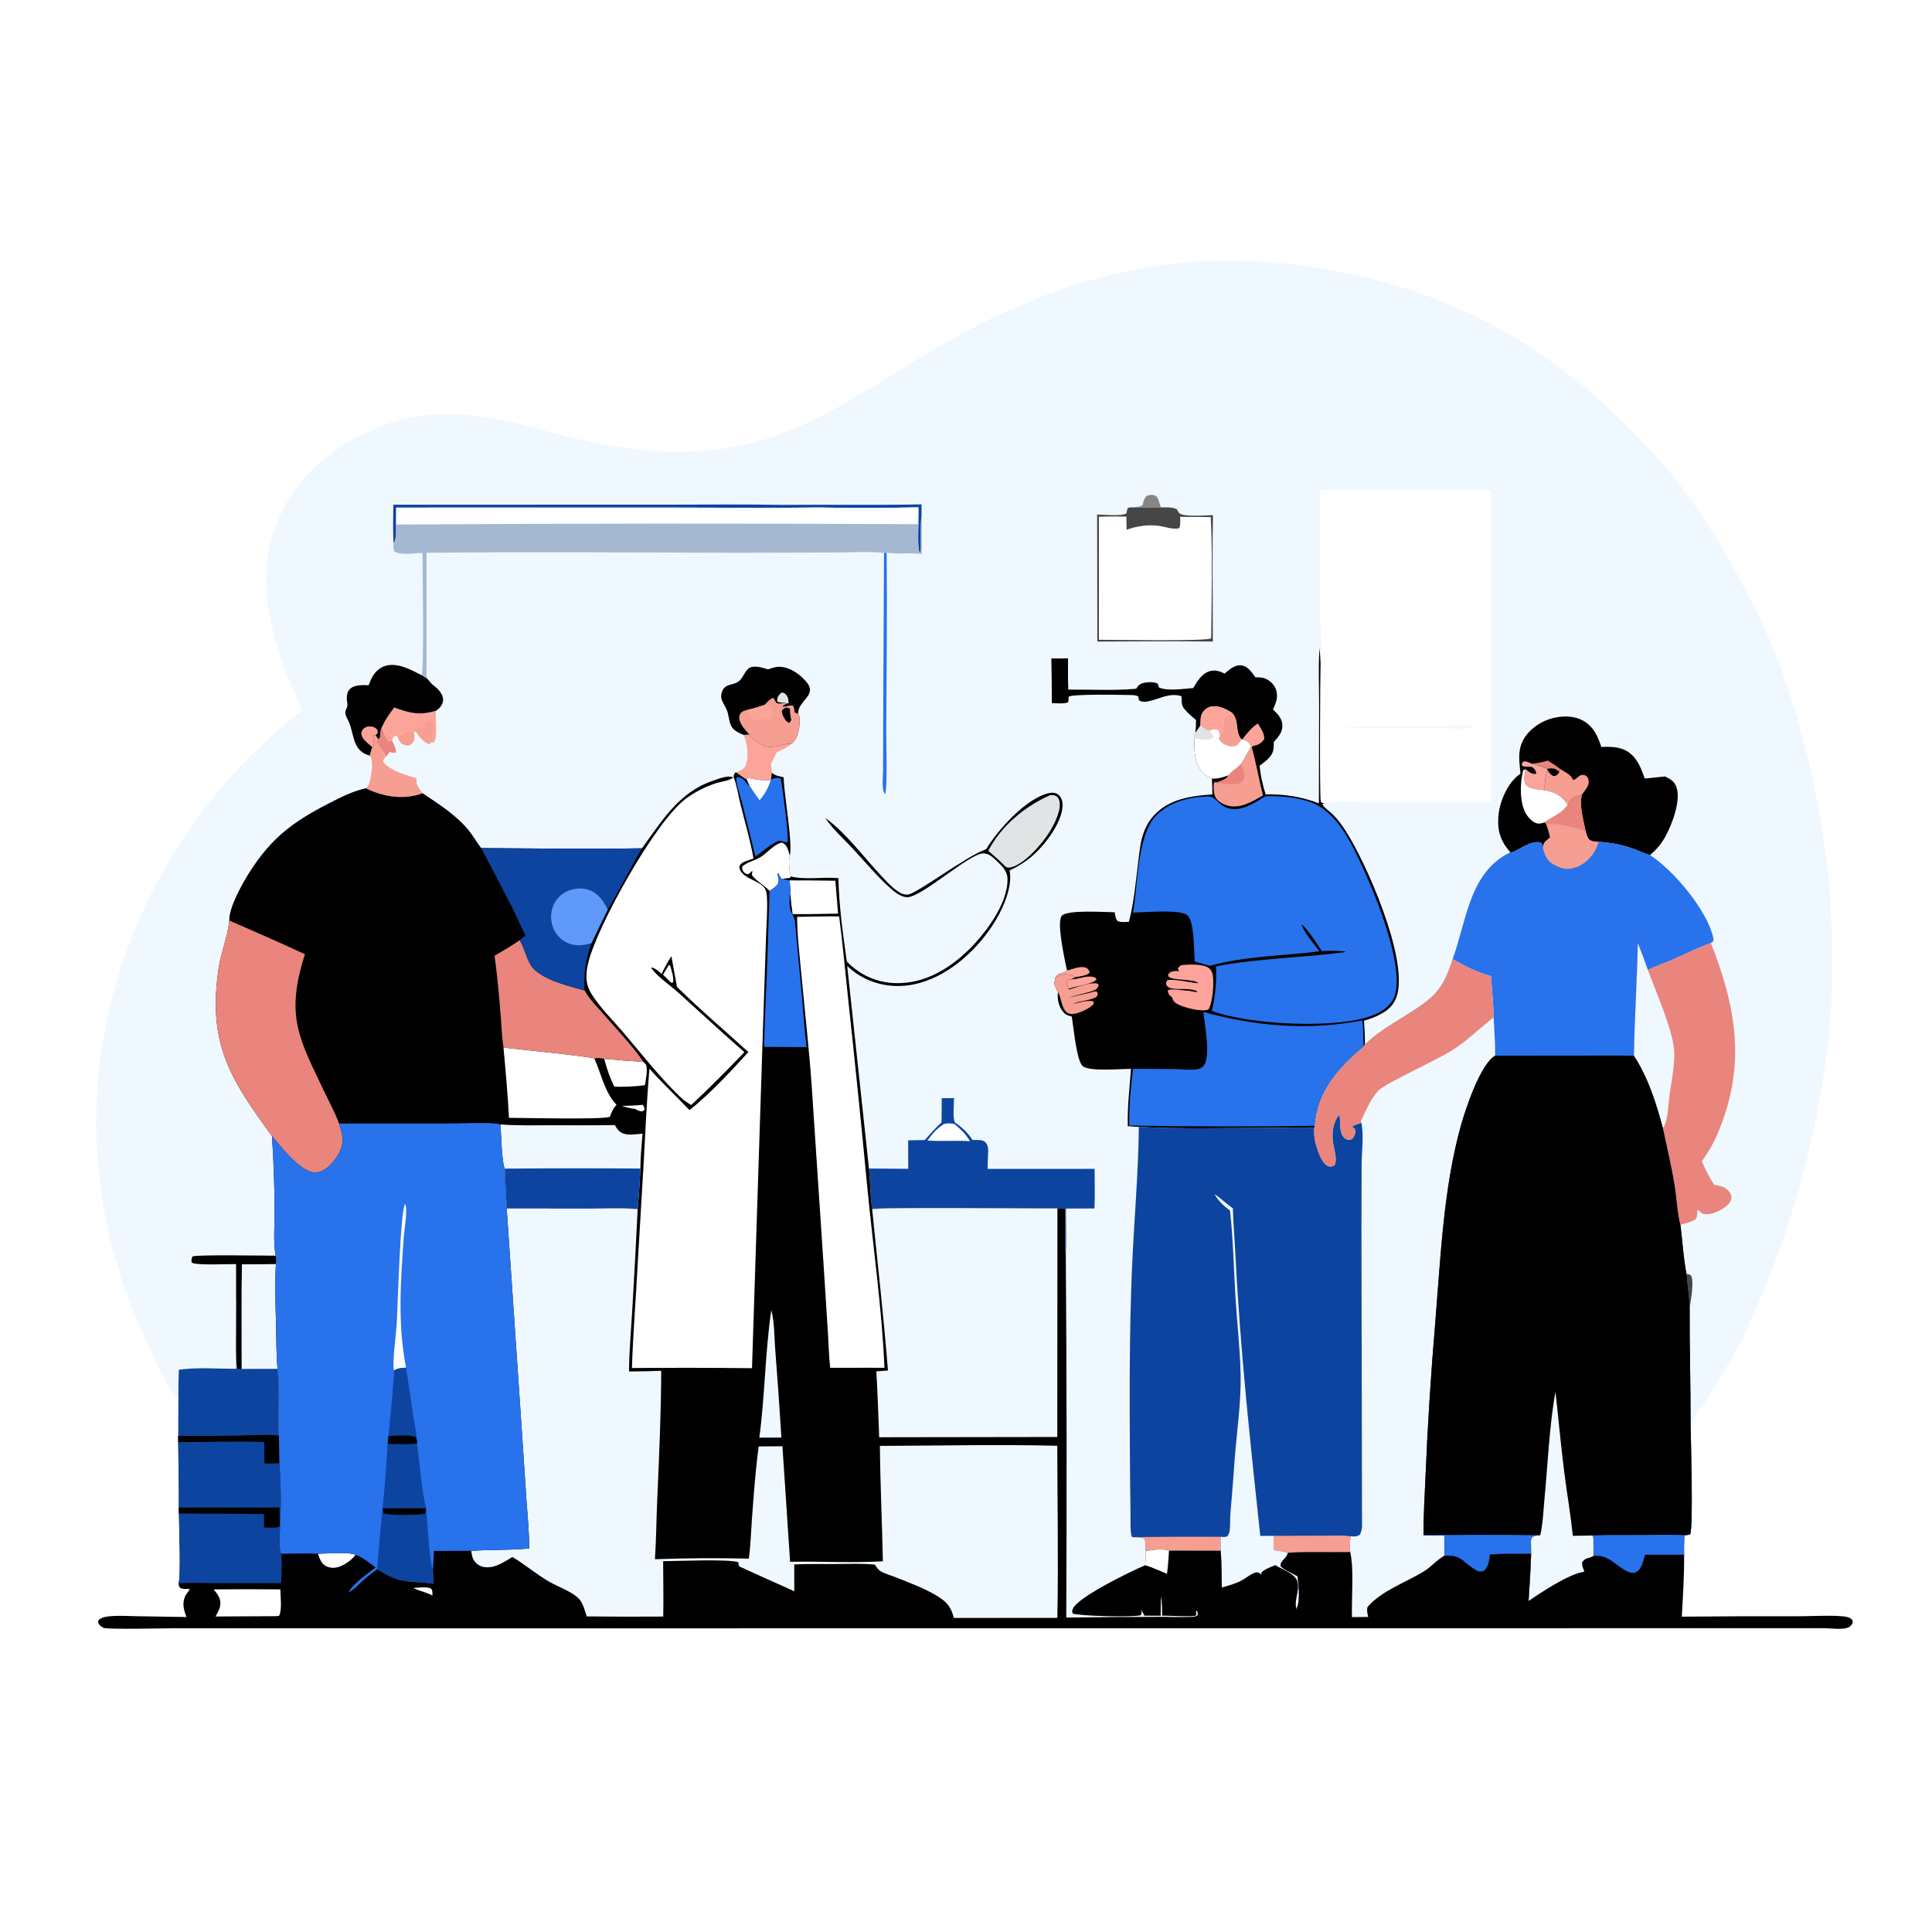
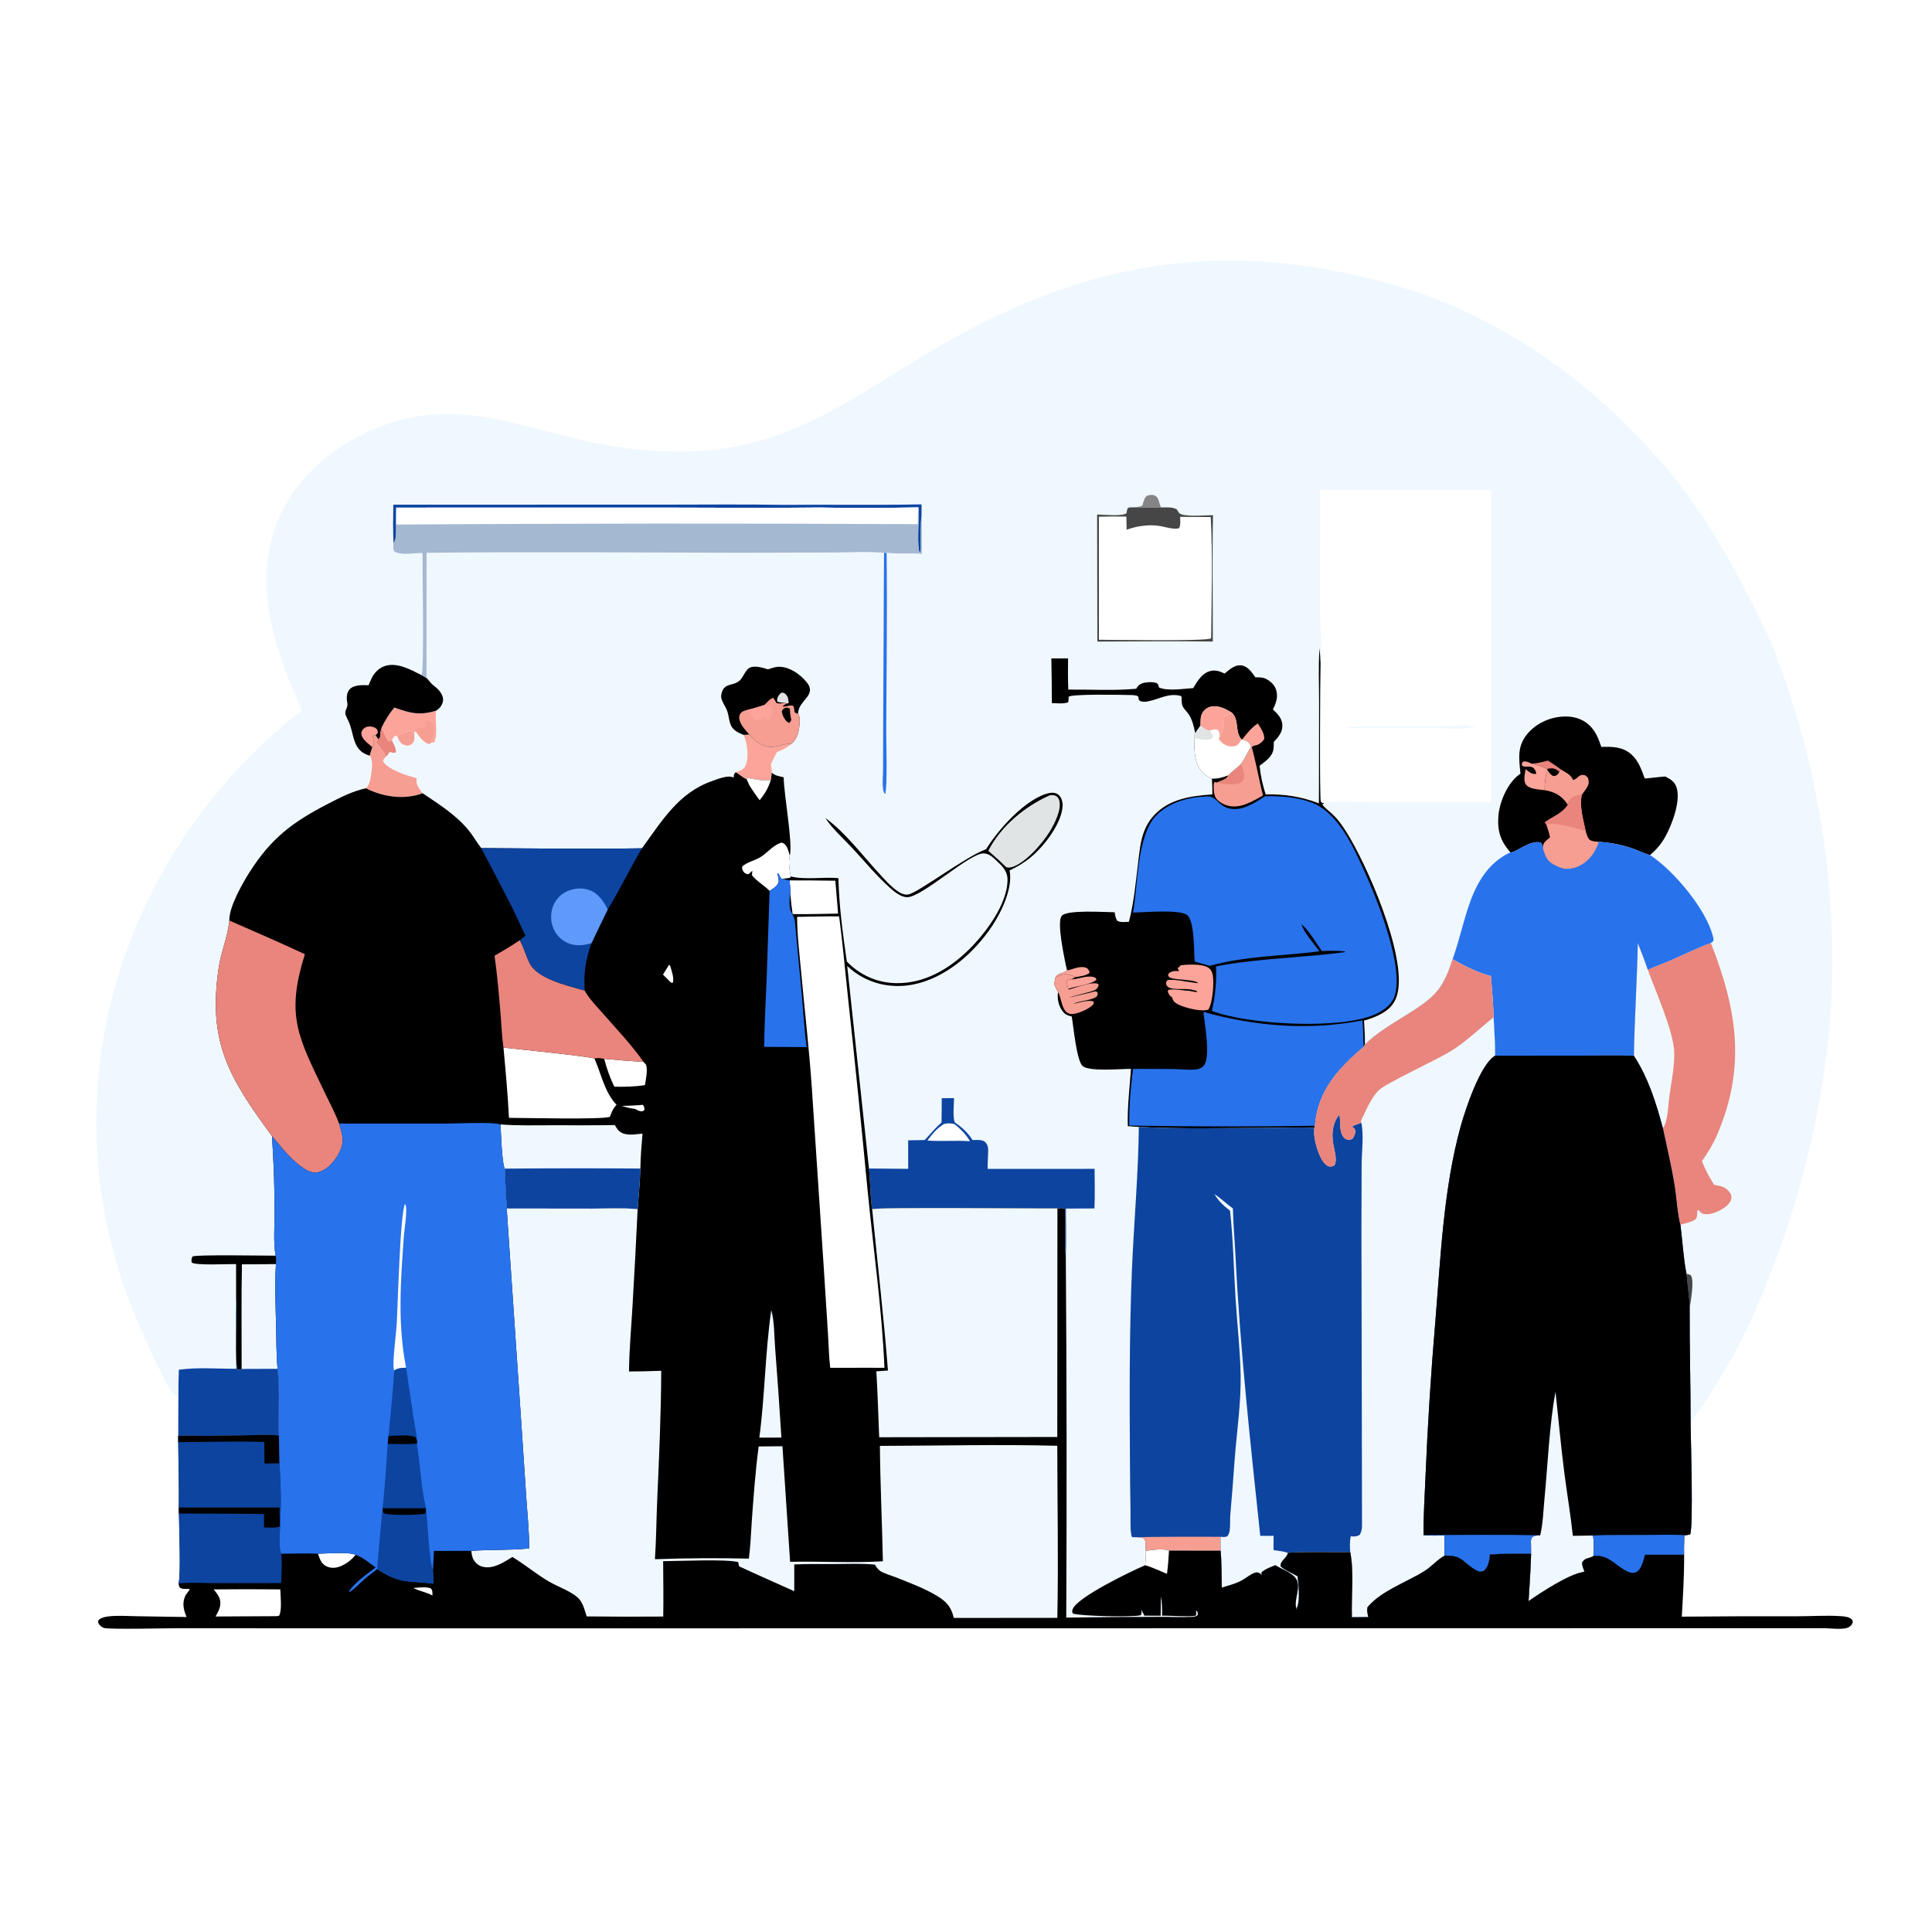
<svg xmlns="http://www.w3.org/2000/svg" width="1024" height="1024">
  <path fill="white" d="M0 0L1024 0L1024 1024L0 1024L0 0Z" />
  <path fill="#F0F8FF" d="M160.131 376.694C157.087 369.192 153.626 361.893 150.793 354.3C141.368 329.04 136.61 300.766 147.581 275.151C157.655 251.628 177.87 235.337 201.313 226.166C242.512 210.05 275.959 226.716 315.722 234.805C338.737 239.487 363.811 241.078 387.011 237.184C427.667 230.36 459.713 206.029 494.364 185.578C563.311 144.886 629.872 128.181 709.419 143.96C731.128 148.267 751.968 154.124 772.238 163.116C811.094 180.353 844.947 206.025 873.55 237.314C878.651 242.894 883.866 248.5 888.512 254.47C902.394 272.308 913.99 291.464 924.44 311.475C930.726 323.512 936.967 335.841 941.839 348.522Q943.844 353.849 945.715 359.224Q947.587 364.599 949.324 370.018Q951.062 375.438 952.664 380.899Q954.266 386.361 955.733 391.86Q957.199 397.359 958.527 402.894Q959.856 408.428 961.047 413.993Q962.238 419.559 963.291 425.152Q964.343 430.745 965.256 436.363Q966.169 441.981 966.942 447.62Q967.715 453.258 968.348 458.914Q968.98 464.571 969.472 470.241Q969.964 475.911 970.315 481.592Q970.666 487.272 970.875 492.96Q971.085 498.647 971.153 504.339Q971.221 510.03 971.148 515.721Q971.075 521.412 970.86 527.099C968.105 584.966 952.247 646.17 928.419 698.917C925.145 706.165 921.674 713.452 917.626 720.301C913.3 727.62 908.94 734.957 904.44 742.17C902.287 745.62 897.054 751.571 896.054 755.107C896.181 763.67 897.526 808.258 895.855 813.244C894.777 813.574 893.854 813.691 892.73 813.753C892.651 817.172 892.506 820.608 892.617 824.025C892.698 835.072 891.996 845.845 891.385 856.857Q921.554 856.585 951.723 856.668C959.622 856.694 967.955 856.061 975.793 856.605C977.589 856.729 979.828 856.945 981.282 858.119C981.826 858.557 981.838 859.078 982.03 859.715C981.664 860.975 981.191 861.633 980.054 862.349C977.396 864.02 970.086 862.998 966.737 862.969L230.898 863.061L93.801 862.994C88.42 862.991 57.616 863.713 55.049 862.83C53.989 862.465 52.759 861.485 52.246 860.467C51.728 859.44 52.041 859.316 52.432 858.433C53.932 857.41 55.244 857.031 57.045 856.787C62.08 856.105 67.534 856.563 72.626 856.642L98.892 857.054C97.437 853.559 96.511 850.201 97.942 846.483C98.38 845.346 99.04 844.51 99.791 843.569C100.323 842.902 100.108 843.198 100.569 842.261C99.712 842.122 99.235 842.126 98.395 842.163C97.224 842.214 96.516 842.067 95.429 841.584C94.843 840.658 94.787 840.344 94.642 839.296C95.993 834.768 94.877 809.361 94.858 802.147L94.796 799.013C94.96 787.476 94.564 775.913 94.483 764.373L94.473 760.979L94.559 740.439C93.942 740.21 93.249 740.125 92.707 739.751C89.833 737.764 82.24 721.162 80.386 717.122C74.538 704.37 68.654 691.062 64.318 677.727Q63.455 675.104 62.648 672.464Q61.84 669.823 61.087 667.167Q60.334 664.51 59.636 661.838Q58.939 659.166 58.297 656.481Q57.656 653.795 57.07 651.097Q56.484 648.398 55.955 645.688Q55.426 642.978 54.953 640.258Q54.48 637.537 54.064 634.807Q53.648 632.078 53.288 629.34Q52.929 626.602 52.627 623.858Q52.325 621.113 52.079 618.363Q51.834 615.612 51.647 612.857Q51.459 610.103 51.328 607.344Q51.198 604.586 51.125 601.826Q51.052 599.066 51.036 596.304Q51.02 593.543 51.062 590.782Q51.104 588.021 51.203 585.262Q51.303 582.502 51.459 579.746Q51.616 576.989 51.83 574.236Q52.044 571.483 52.315 568.735Q52.586 565.987 52.915 563.245Q53.243 560.504 53.628 557.769Q54.013 555.035 54.456 552.31Q54.898 549.584 55.396 546.868Q55.895 544.152 56.45 541.447Q57.005 538.742 57.616 536.05Q58.228 533.357 58.895 530.677Q59.562 527.998 60.285 525.333Q61.007 522.668 61.785 520.019Q62.563 517.369 63.396 514.737Q64.229 512.104 65.117 509.489Q66.004 506.875 66.946 504.279Q68.361 500.374 69.889 496.512Q71.418 492.649 73.059 488.834Q74.7 485.018 76.452 481.252Q78.204 477.486 80.066 473.773Q81.928 470.06 83.898 466.404Q85.868 462.747 87.944 459.149Q90.02 455.552 92.201 452.017Q94.382 448.482 96.665 445.012Q98.948 441.543 101.333 438.141Q103.717 434.74 106.2 431.41Q108.683 428.081 111.262 424.825Q113.842 421.569 116.515 418.391Q119.189 415.212 121.955 412.113Q124.721 409.015 127.576 405.998Q130.431 402.982 133.374 400.05Q136.317 397.119 139.344 394.275C145.986 388.074 152.587 381.812 160.131 376.694Z" />
  <path fill="#454645" d="M893.862 675.165C894.568 675.352 895.91 675.463 896.279 676.117C898.117 679.379 895.992 689.609 895.554 693.561C895.359 687.485 894.406 681.238 893.862 675.165Z" />
  <path fill="#F69E92" d="M210.469 390.071C212.491 388.915 214.603 388.069 216.779 387.253C218.01 387.378 218.467 387.557 219.416 388.354C219.594 390.09 220.047 392.035 218.919 393.532C218.209 394.475 217.257 395.201 216.03 395.18C214.859 395.159 213.207 394.57 212.391 393.654C211.483 392.636 210.986 391.314 210.469 390.071Z" />
  <path fill="#868586" d="M598.809 268.914C600.733 268.739 603.98 268.942 605.523 267.85C606.024 266.103 606.355 264.208 607.683 262.892C609.234 262.285 610.699 261.996 612.259 262.727C613.819 263.459 614.236 265.581 614.653 267.077C614.843 267.756 615.071 268.317 615.403 268.937C609.873 269 604.338 269.126 598.809 268.914Z" />
  <path fill="#E9857C" d="M202.37 385.438C203.332 388.203 204.29 390.559 205.996 392.976L207.711 392.341C208.507 394.218 210.102 396.775 209.838 398.788C208.487 399.239 207.819 398.889 206.455 398.56C205.884 399.528 205.522 400.159 204.729 400.967C204.561 400.734 204.358 400.522 204.224 400.268C202.813 397.579 201.177 396.072 199.418 393.665C199.614 392.333 199.596 392.632 200.55 391.866L201.422 390.692C201.51 388.764 201.539 387.202 202.37 385.438Z" />
  <path fill="#2872EC" d="M468.546 293.02L469.937 292.926C470.275 324.331 469.88 355.773 469.731 387.18C469.702 393.326 470.433 416.598 469.176 420.932C468.395 420.129 468.181 419.114 468.031 418.024C467.592 414.828 468.034 410.992 468.04 407.724L468.105 382.648L468.546 293.02Z" />
  <path fill="#FCA49A" d="M397.131 389.312C399.226 392.164 403.718 395.408 407.295 395.825C411.655 396.332 415.432 394.005 419.488 394.199C417.259 396.21 414.552 397.572 411.771 398.669C410.664 400.794 409.565 402.909 408.583 405.096C408.803 406.555 409.144 408.071 409.069 409.549L408.668 413.108L408.522 413.458C403.833 413.954 400.826 413.127 396.285 412.309L395.705 412.955C393.929 412.401 391.789 410.219 389.91 409.324Q391.023 408.931 392.116 408.486C393.773 407.8 394.75 406.915 395.381 405.22C397.041 400.762 395.99 393.81 394.155 389.505L397.131 389.312Z" />
  <path fill="#FCA49A" d="M208.998 374.99C217.187 378.015 222.575 379.351 231.205 376.637C230.343 381.654 232.35 389.333 230 393.653L228.49 393.42L228.304 393.944L227.24 394.295C224.128 393.097 222.482 390.638 220.639 388.02L219.994 387.671L219.416 388.354C218.467 387.557 218.01 387.378 216.779 387.253C214.603 388.069 212.491 388.915 210.469 390.071C209.625 390.139 209.316 389.947 208.734 390.624C208.244 391.193 208.005 391.664 207.711 392.341L205.996 392.976C204.29 390.559 203.332 388.203 202.37 385.438C204.152 381.654 206.379 378.24 208.998 374.99Z" />
  <path fill="#F69E92" d="M220.639 388.02L220.927 386.269C222.052 385.472 223.431 385.667 224.753 385.662L225.871 384.725L225.22 383.052L225.792 382.356C227.067 382.263 227.83 382.198 228.938 383.034C229.31 383.315 229.676 383.874 229.951 384.257C229.804 387.4 229.102 390.341 228.49 393.42L228.304 393.944L227.24 394.295C224.128 393.097 222.482 390.638 220.639 388.02Z" />
  <path d="M146.066 665.538C146.741 667.064 146.436 668.445 146.246 670.043L128.226 670.135C127.994 688.605 128.162 707.087 128.134 725.558C127.237 726.043 126.975 726.028 125.989 726.038C124.135 722.788 125.81 695.661 125.137 688.742L125.119 669.985C121.22 669.906 103.488 670.839 101.569 669.139C101.468 667.799 101.378 667.163 102.052 665.94C103.879 664.913 140.7 665.546 146.066 665.538Z" />
  <path fill="#F69E92" d="M197.319 395.986C199.132 393.709 197.505 392.313 197.712 389.834L199.082 389.612C199.555 390.355 200.001 391.181 200.55 391.866C199.596 392.632 199.614 392.333 199.418 393.665C201.177 396.072 202.813 397.579 204.224 400.268C204.358 400.522 204.561 400.734 204.729 400.967C203.781 401.871 203.272 402.109 203.016 403.418C204.604 406.694 211.224 409.379 214.642 410.586C216.668 411.302 218.764 411.782 220.789 412.502C220.807 413.109 220.752 413.707 220.756 414.303C220.772 416.402 222.78 418.785 223.944 420.404C223.533 420.574 223.021 420.799 222.583 420.935C212.935 423.923 202.74 422.18 193.888 417.797C195.901 416.141 196.226 413.344 196.626 410.902C197.136 407.786 197.856 403.125 195.982 400.496C196.278 398.996 196.868 397.453 197.319 395.986Z" />
  <path fill="#0D44A0" d="M415.238 267.593C439.631 267.366 464.053 267.821 488.439 267.321L488.421 273.406C487.814 278.417 488.123 283.604 488.051 288.646C488.035 289.808 488.311 292.127 487.502 292.913C485.778 290.664 487.235 273.453 486.852 269.362C486.837 269.209 486.82 269.057 486.804 268.904C469.453 269.245 451.923 269.367 434.575 268.982C407.172 269.323 379.738 269.039 352.332 269.017L209.997 269.041L209.944 278.023C209.89 280.811 210.397 285.697 208.583 287.957C208.228 281.141 208.387 274.317 208.464 267.496L353.093 267.471C373.797 267.477 394.54 267.219 415.238 267.593Z" />
  <path fill="#F0F8FF" d="M146.246 670.043C145.57 680.616 146.055 691.505 146.31 702.104C146.496 709.829 146.416 717.811 147.101 725.496L128.134 725.558C128.162 707.087 127.994 688.605 128.226 670.135L146.246 670.043Z" />
  <path d="M195.359 363.198Q195.987 361.596 196.694 360.028C198.156 356.86 200.62 354.086 204.022 352.99C210.56 350.884 217.85 355.019 223.52 357.883L226.055 359.341C226.879 360.182 227.611 360.984 228.336 361.912C228.94 362.684 229.455 363.052 230.221 363.63C232.16 365.093 234.306 367.418 234.758 369.91C235.063 371.589 234.502 373.219 233.505 374.553C232.841 375.442 232.107 376.011 231.205 376.637C222.575 379.351 217.187 378.015 208.998 374.99C206.379 378.24 204.152 381.654 202.37 385.438C201.539 387.202 201.51 388.764 201.422 390.692L200.55 391.866C200.001 391.181 199.555 390.355 199.082 389.612L197.712 389.834C197.505 392.313 199.132 393.709 197.319 395.986C196.868 397.453 196.278 398.996 195.982 400.496C195.688 400.412 195.39 400.343 195.1 400.246C186.418 397.327 187.846 388.468 184.535 381.868C184.333 381.465 184.126 381.065 183.936 380.656C183.231 379.14 182.656 378.015 183.317 376.338C183.875 374.921 184.339 374.105 184.084 372.548C184.046 372.318 184 372.089 183.961 371.86C183.613 369.782 183.775 367.011 185.281 365.373C187.596 362.853 192.227 363.069 195.359 363.198Z" />
  <path fill="#FCA49A" d="M197.319 395.986C195.576 394.505 193.24 392.79 192.107 390.788C191.619 389.925 191.321 388.773 191.664 387.823C192.113 386.582 193.102 385.632 194.375 385.248C195.843 384.806 198.047 385.082 199.253 386.041C200.272 386.852 200.192 387.401 200.209 388.569L199.082 389.612L197.712 389.834C197.505 392.313 199.132 393.709 197.319 395.986Z" />
  <path d="M407.081 354.772C409.054 354.11 411.264 353.295 413.365 353.4C418.742 353.667 423.705 357.168 427.15 361.102C433.586 368.453 423.52 370.819 423.066 377.643C423.053 377.838 423.046 378.032 423.036 378.226C424.153 379.643 423.864 383.296 423.658 385.04C423.282 388.221 422.257 391.957 419.686 394.071C419.625 394.121 419.554 394.156 419.488 394.199C415.432 394.005 411.655 396.332 407.295 395.825C403.718 395.408 399.226 392.164 397.131 389.312L394.155 389.505C391.781 388.564 389.571 387.638 388.008 385.511C386.428 383.361 386.337 379.168 385.324 376.566C384.5 374.45 383.037 372.613 382.417 370.401C382.18 369.557 382.176 368.696 382.359 367.838C383.658 361.765 388.175 363.774 391.752 360.947C394.019 359.157 394.93 355.036 397.479 353.855C400.172 352.607 404.366 353.923 407.081 354.772Z" />
  <path fill="#E1E4E5" d="M416.084 372.5C414.679 372.406 413.185 372.464 411.91 371.812C411.798 370.342 412.13 369.256 413.118 368.118C413.393 367.801 413.818 367.404 414.099 367.131C415.263 367.106 415.549 367.158 416.462 368.023C417.764 369.257 417.938 371.052 417.998 372.725L417.082 372.824L416.084 372.5Z" />
  <path fill="#F69E92" d="M405.156 373.667C406.524 372.281 407.945 370.442 409.845 369.851C410.474 370.736 410.96 371.593 411.488 372.539C413.104 373.2 414.375 372.741 416.084 372.5L417.082 372.824C416.189 373.303 415.432 373.702 414.712 374.422C416.741 374.868 418.864 373.214 420.604 374.272C420.872 375.353 421.036 376.383 421.155 377.49C421.996 378.071 421.934 378.139 423.036 378.226C424.153 379.643 423.864 383.296 423.658 385.04C423.282 388.221 422.257 391.957 419.686 394.071C419.625 394.121 419.554 394.156 419.488 394.199C415.432 394.005 411.655 396.332 407.295 395.825C403.718 395.408 399.226 392.164 397.131 389.312C395.183 387.086 392.823 384.648 391.999 381.74C391.663 380.557 391.691 379.285 392.411 378.242C393.339 376.898 394.782 376.608 396.255 376.215C399.228 375.593 402.231 374.518 405.156 373.667Z" />
  <path d="M416.849 375L418.671 375.548C418.68 375.857 418.695 376.166 418.698 376.475C418.711 378.244 419.072 379.953 419.388 381.693L418.37 383.155C416.839 382.483 416.705 382.275 415.859 380.916C414.908 379.389 414.514 378.586 414.412 376.764C415.23 375.502 415.418 375.533 416.849 375Z" />
  <path fill="#FCA49A" d="M405.156 373.667C406.866 373.838 407.459 373.7 408.799 374.834C409.478 376.386 409.703 377.741 409.039 379.35C408.571 380.487 407.615 381.613 406.471 382.09C406.33 382.149 406.179 382.176 406.033 382.218C406.203 381.503 406.379 380.873 406.639 380.181L406.377 379.696C404.58 380.507 402.459 381.796 400.459 381.737C398.611 380.796 397.371 377.933 396.255 376.215C399.228 375.593 402.231 374.518 405.156 373.667Z" />
  <path fill="#0D44A0" d="M125.137 688.742C125.81 695.661 124.135 722.788 125.989 726.038C126.975 726.028 127.237 726.043 128.134 725.558L147.101 725.496C148.553 737.04 147.305 749.23 147.823 760.888C141.177 760.117 133.955 760.754 127.265 760.844Q110.87 761.096 94.473 760.979L94.559 740.439Q94.512 733.216 94.797 725.999C104.554 724.604 115.35 725.49 125.222 725.505Q124.895 707.124 125.137 688.742Z" />
  <path fill="white" d="M434.575 268.982C451.923 269.367 469.453 269.245 486.804 268.904C486.427 271.89 486.448 274.827 486.465 277.83Q348.204 277.122 209.944 278.023L209.997 269.041L352.332 269.017C379.738 269.039 407.172 269.323 434.575 268.982Z" />
  <path fill="#0D44A0" d="M499.131 582.07L505.661 582.03C505.664 584.92 504.819 592.71 506.166 595.006C510.019 597.558 512.927 600.352 515.48 604.239C517.364 604.262 520.546 603.889 522.035 605.207C523.312 606.338 523.769 607.973 523.755 609.623C523.727 612.932 523.42 616.216 523.472 619.536L580.162 619.518C580.17 626.488 580.402 633.546 580.08 640.504L564.958 640.57C564.986 649.031 565.244 657.565 564.899 666.017C563.971 657.758 565.135 649.161 564.413 640.833C563.165 640.082 561.844 640.383 560.457 640.499C549.064 640.646 465.794 639.681 462.263 640.922C461.253 634.793 461.282 626.016 460.568 619.328L481.367 619.504L481.344 604.4L490.126 604.243C493.123 601.056 495.715 597.822 499.031 594.918Q499.144 588.495 499.131 582.07Z" />
  <path fill="white" d="M500.309 595.741C502.356 595.225 503.876 595.314 505.923 595.805C509.264 598.608 511.883 601.026 514.092 604.868C506.628 604.316 499.046 605.068 491.523 604.507C494.193 600.937 496.442 598.17 500.309 595.741Z" />
  <path fill="#454645" d="M581.496 272.71C584.72 272.725 594.794 273.826 597.058 272.01C597.18 271.066 597.369 270.246 597.663 269.342L598.809 268.914C604.338 269.126 609.873 269 615.403 268.937C618.003 268.939 621.502 268.609 623.778 270C624.135 270.632 624.519 271.4 625.012 271.932C627.072 274.157 639.44 273.067 642.914 273.043C642.483 295.344 642.844 317.726 642.833 340.036C622.442 339.731 602.007 340.025 581.612 340.05L581.496 272.71Z" />
  <path fill="white" d="M589.63 273.75L596.996 273.794L597.133 280.778C602.47 278.816 608.565 277.917 614.233 278.718C617.394 279.165 621.884 280.815 624.954 279.969C625.859 278.186 625.535 275.89 625.499 273.933L641.713 274.043C642.801 295.155 642.143 316.763 641.935 337.919L641.764 338.352C639.688 339.952 589.401 339.089 582.456 339.086L582.446 273.87L589.63 273.75Z" />
  <path fill="#A5B8D2" d="M486.804 268.904C486.82 269.057 486.837 269.209 486.852 269.362C487.235 273.453 485.778 290.664 487.502 292.913C488.311 292.127 488.035 289.808 488.051 288.646C488.123 283.604 487.814 278.417 488.421 273.406C488.767 280.126 488.515 286.864 488.568 293.59C482.428 292.888 475.949 293.858 469.937 292.926L468.546 293.02C459.847 292.196 450.674 292.809 441.927 292.847L391.367 292.981C336.292 292.884 281.146 292.388 226.077 292.997L226.055 359.341L223.52 357.883C224.83 353.713 223.927 302.839 223.938 293.097C219.264 293.02 213.195 294.536 209.006 292.321C208.186 290.715 208.473 289.733 208.583 287.957C210.397 285.697 209.89 280.811 209.944 278.023Q348.204 277.122 486.465 277.83C486.448 274.827 486.427 271.89 486.804 268.904Z" />
  <path d="M805.883 410.025C805.11 402.179 803.99 395.66 809.491 389.031C814.034 383.556 821.038 380.271 828.094 379.812C833.243 379.477 838.223 380.608 842.119 384.148C845.763 387.459 847.166 391.401 848.749 395.896C854.571 395.695 860.121 395.736 864.727 399.908C868.453 403.283 870.082 408.032 871.74 412.62C875.384 412.369 879.006 411.8 882.637 411.557C885.413 413.014 887.577 414.206 888.601 417.332C890.961 424.528 886.187 437.058 882.653 443.453C880.508 447.334 877.919 450.301 874.578 453.224C871.853 452.525 869.033 451.089 866.373 450.109C860.037 447.776 854.191 446.684 847.472 446.19C845.728 451.645 842.486 456.199 837.305 458.892C834.229 460.491 830.501 461.116 827.173 459.951C826.194 459.609 825.289 459.184 824.369 458.708C824.081 458.566 823.79 458.43 823.504 458.282C820.144 456.549 818.942 453.743 817.925 450.289C817.626 448.511 817.895 447.641 816.428 446.522C810.534 445.218 803.218 452.212 800.526 451.765C795.344 445.814 793.566 440.559 794.171 432.614C794.726 425.327 798.612 416.043 804.325 411.234Q805.078 410.595 805.883 410.025Z" />
  <path fill="#E9857C" d="M820.441 403.113C822.725 404.567 824.941 406.025 827.087 407.68L826.472 409.13C825.86 408.601 825.278 408.082 824.534 407.742C823.068 407.072 821.477 407.137 819.969 407.622C817.451 406.217 814.636 405.455 811.852 404.775C814.872 404.569 817.537 403.912 820.441 403.113Z" />
  <path fill="#FCA49A" d="M808.58 407.676Q809.266 408.248 809.983 408.781C811.364 409.792 812.439 410.414 814.197 410.159C814.162 409.58 814.189 409.34 813.931 408.749C812.204 404.795 809.344 407.231 806.713 405.873C806.67 404.574 806.402 404.651 807.345 403.631C809.103 403.384 810.3 404.072 811.852 404.775C814.636 405.455 817.451 406.217 819.969 407.622L820.166 408.097C819.124 411.428 818.59 415.336 818.749 418.819C815.93 418.436 810.568 418.345 808.768 415.808C807.295 413.731 808.235 410.016 808.58 407.676Z" />
  <path fill="#F69E92" d="M819.969 407.622C821.477 407.137 823.068 407.072 824.534 407.742C825.278 408.082 825.86 408.601 826.472 409.13L827.087 407.68C829.615 409.381 832.666 410.426 833.759 413.414C834.853 413.174 835.292 412.754 836.113 412.049C836.999 411.289 837.744 410.634 839.007 410.705C840.398 410.782 840.733 411.289 841.628 412.224C842.15 413.824 842.285 415.157 841.479 416.71C840.654 418.3 839.46 419.802 838.419 421.257C835.918 421.673 833.673 422.153 832.062 424.283C831.535 424.979 831.268 425.75 830.974 426.562C830.733 426.199 830.494 425.835 830.238 425.483C827.291 421.436 823.567 419.609 818.749 418.819C818.59 415.336 819.124 411.428 820.166 408.097L819.969 407.622Z" />
  <path d="M819.969 407.622C821.477 407.137 823.068 407.072 824.534 407.742C825.278 408.082 825.86 408.601 826.472 409.13C826.289 409.476 826.117 409.843 825.846 410.133C824.925 411.121 824.53 411.245 823.272 411.333C821.731 410.537 821.109 409.521 820.166 408.097L819.969 407.622Z" />
-   <path fill="white" d="M818.785 435.857C817.573 436.214 815.997 436.711 814.742 436.444C812.307 435.925 810.011 433.326 808.818 431.292C805.318 425.32 805.586 414.949 807.323 408.284L808.58 407.676C808.235 410.016 807.295 413.731 808.768 415.808C810.568 418.345 815.93 418.436 818.749 418.819C823.567 419.609 827.291 421.436 830.238 425.483C830.494 425.835 830.733 426.199 830.974 426.562C828.056 431.208 823.017 432.761 818.785 435.857Z" />
  <path fill="#F69E92" d="M830.974 426.562C831.268 425.75 831.535 424.979 832.062 424.283C833.673 422.153 835.918 421.673 838.419 421.257C836.99 427.186 839.222 434.511 840.417 440.398C840.91 441.929 841.405 444.37 842.812 445.241C844.098 446.037 845.994 446.049 847.472 446.19C845.728 451.645 842.486 456.199 837.305 458.892C834.229 460.491 830.501 461.116 827.173 459.951C826.194 459.609 825.289 459.184 824.369 458.708C824.081 458.566 823.79 458.43 823.504 458.282C820.144 456.549 818.942 453.743 817.925 450.289C817.882 449.547 817.795 448.682 817.926 447.95C818.234 446.228 820.223 444.945 821.513 443.897C821.199 441.595 820.265 439.23 819.588 437.003L818.785 435.857C823.017 432.761 828.056 431.208 830.974 426.562Z" />
  <path fill="#E9857C" d="M830.974 426.562C831.268 425.75 831.535 424.979 832.062 424.283C833.673 422.153 835.918 421.673 838.419 421.257C836.99 427.186 839.222 434.511 840.417 440.398C835.479 439.062 824.222 435.56 819.588 437.003L818.785 435.857C823.017 432.761 828.056 431.208 830.974 426.562Z" />
  <path fill="#E9857C" d="M873.385 514.017C877.373 512.062 881.709 510.643 885.792 508.862C892.755 505.825 899.647 502.344 906.804 499.801C920.721 535.278 925.574 565.677 910.002 601.72C907.849 606.702 905.159 611.027 902.051 615.466C903.768 619.901 906.054 623.965 908.521 628.022C911.923 628.536 914.683 629.018 916.808 632.033C917.444 632.935 917.824 633.974 917.678 635.087C917.341 637.667 914.712 639.671 912.652 640.913C910.069 642.472 905.674 644.299 902.603 643.312C901.533 642.968 900.92 642.112 900.222 641.297L899.572 641.715L899.567 642.362C899.541 643.942 899.624 645.012 898.61 646.325C896.352 647.781 893.735 648.278 891.161 648.941L890.747 649.867C888.954 643.114 888.656 635.203 887.535 628.253C885.894 618.079 883.482 608.074 881.353 597.997C877.827 584.7 873.568 571.203 865.993 559.613C866.325 539.691 867.692 519.773 868.059 499.837Q870.934 506.848 873.385 514.017Z" />
  <path fill="#F0F8FF" d="M868.059 499.837Q870.934 506.848 873.385 514.017C877.403 525.225 887.199 546.922 887.401 557.996C887.536 565.402 885.871 573.344 884.852 580.679C884.201 585.367 884.083 593.011 881.965 597.12C881.812 597.417 881.545 597.741 881.353 597.997C877.827 584.7 873.568 571.203 865.993 559.613C866.325 539.691 867.692 519.773 868.059 499.837Z" />
  <path fill="#2872EC" d="M847.472 446.19C854.191 446.684 860.037 447.776 866.373 450.109C869.033 451.089 871.853 452.525 874.578 453.224C886.935 461.199 904.788 482.337 908.049 496.953C908.287 498.021 908.322 498.048 907.819 499.083L906.804 499.801C899.647 502.344 892.755 505.825 885.792 508.862C881.709 510.643 877.373 512.062 873.385 514.017Q870.934 506.848 868.059 499.837C867.692 519.773 866.325 539.691 865.993 559.613C857.213 559.256 848.336 559.505 839.546 559.501L792.446 559.545C792.506 552.798 791.954 545.955 791.649 539.209C791.475 531.926 790.771 524.632 790.217 517.368C783.12 515.491 776.239 512.032 769.904 508.389C773.524 498.464 775.605 487.896 779.248 477.901C783.311 466.751 789.377 456.969 800.526 451.765C803.218 452.212 810.534 445.218 816.428 446.522C817.895 447.641 817.626 448.511 817.925 450.289C818.942 453.743 820.144 456.549 823.504 458.282C823.79 458.43 824.081 458.566 824.369 458.708C825.289 459.184 826.194 459.609 827.173 459.951C830.501 461.116 834.229 460.491 837.305 458.892C842.486 456.199 845.728 451.645 847.472 446.19Z" />
  <path fill="white" d="M699.745 259.745L790.255 259.745L790.255 425.255L728.684 425.227C721.471 425.226 708.371 424.296 701.9 425.646L700.754 425.552C700.515 425.284 700.171 425.081 700.036 424.748C699.332 423.009 699.684 357.567 699.921 351.418C701.189 343.217 699.709 334.12 699.69 325.805L699.745 259.745Z" />
  <path fill="#F0F8FF" d="M768.852 384.771C773.249 384.569 777.887 384.269 782.227 385.157C776.202 386.828 767.954 385.924 761.598 385.935Q744.111 385.851 726.625 385.956C722.16 385.981 717.687 386.103 713.243 385.596C719.892 384.647 727.136 385.066 733.85 385.046Q751.352 385.101 768.852 384.771Z" />
-   <path d="M699.061 425.811L699.146 372.816C699.178 363.156 698.661 353.121 699.393 343.508Q699.727 347.458 699.921 351.418C699.684 357.567 699.332 423.009 700.036 424.748C700.171 425.081 700.515 425.284 700.754 425.552L701.9 425.646L700.837 426.285C702.113 428.371 704.963 430.235 706.734 432.006C709.31 434.583 711.233 437.274 713.193 440.327C724.325 457.658 745.536 506.116 740.711 526.557C739.585 531.328 736.942 534.522 732.735 536.984C729.682 538.771 726.365 539.988 722.967 540.941C723.209 545.183 723.462 549.412 723.444 553.663L722.83 554.819C709.654 565.767 698.311 578.284 696.964 596.279C696.953 596.415 696.954 596.553 696.949 596.69L696.648 597.819C688.779 597.343 680.727 597.82 672.833 597.823C649.85 597.83 626.555 598.534 603.612 597.291C601.66 597.225 599.71 597.033 597.762 596.879C597.449 586.864 598.742 576.53 599.445 566.533C594.074 566.492 577.766 568.056 573.934 565.121C570.593 562.563 568.95 543.81 568.045 538.772C565.728 538.212 564.41 537.671 562.998 535.694C560.968 532.854 560.275 529.198 560.765 525.778C559.932 524.309 559.119 522.91 558.745 521.246L559.467 517.986C560.891 515.697 562.438 516.125 564.603 515.001C565.31 514.634 565.183 514.334 565.378 513.618C565.21 512.942 565.048 512.278 564.919 511.593C564.047 506.974 559.976 488.69 562.771 485.392C565.577 482.079 585.351 483.482 590.796 483.512C591.069 485.178 591.205 486.616 592.206 488.034C593.886 489.036 596.434 488.624 598.342 488.577C601.028 478.436 601.865 468.154 603.168 457.788C603.838 452.46 604.292 446.748 606.049 441.653C607.259 438.145 609.084 434.958 611.589 432.21C619.58 423.443 631.374 421.797 642.579 421.074C642.582 418.275 642.549 415.517 642.342 412.723C640.749 412.198 639.071 410.939 637.829 409.829C632.741 405.277 633.103 397.483 632.952 391.254C632.926 390.157 632.967 389.582 633.475 388.603C633.884 386.287 633.867 383.967 633.914 381.622C631.879 379.873 629.672 378.13 627.978 376.041C627.836 375.866 627.702 375.684 627.562 375.508C626.233 373.836 626.316 372.257 626.287 370.207C626.272 369.138 626.463 369.586 625.846 368.856C619.492 367.237 615.2 370.22 609.284 371.564C607.298 372.015 605.459 372.303 603.689 371.166L603.287 369.155C602.103 368.341 600.244 368.431 598.829 368.384C594.744 368.249 568.102 367.74 566.391 369.304C566.398 370.347 566.368 371.228 566.124 372.243C563.678 373.177 560.132 372.7 557.51 372.675Q557.469 360.833 557.239 348.994L566.101 348.955C566.039 354.478 565.99 359.98 566.216 365.501C578.122 365.385 590.338 366.147 602.182 365.051C602.924 363.844 603.548 362.969 604.885 362.367C606.84 361.487 611.187 361.228 613.14 362.106C613.972 362.48 613.981 363.52 614.234 364.327C618.623 366.464 627.555 365.006 632.432 364.695C634.413 361.383 636.734 357.374 640.543 355.957C643.706 354.779 646.187 355.607 649.087 357.004Q649.662 356.514 650.245 356.032C652.477 354.194 654.99 352.229 658.073 352.681C661.495 353.182 663.524 356.431 665.383 359.005C667.131 358.99 669 358.941 670.63 359.66C673.04 360.723 675.301 362.733 676.23 365.237C677.659 369.092 676.376 372.556 674.659 376.04L675.056 376.4C677.463 378.61 679.684 381.139 679.691 384.605C679.699 388.244 677.449 390.744 675.138 393.247C675.134 394.459 675.146 395.706 674.984 396.909C674.41 401.158 670.736 403.463 667.614 405.86C668.131 411.171 669.22 415.943 670.806 421.043C680.583 420.825 689.952 422.223 699.061 425.811Z" />
+   <path d="M699.061 425.811L699.146 372.816C699.178 363.156 698.661 353.121 699.393 343.508Q699.727 347.458 699.921 351.418C699.684 357.567 699.332 423.009 700.036 424.748C700.171 425.081 700.515 425.284 700.754 425.552L701.9 425.646L700.837 426.285C702.113 428.371 704.963 430.235 706.734 432.006C709.31 434.583 711.233 437.274 713.193 440.327C724.325 457.658 745.536 506.116 740.711 526.557C739.585 531.328 736.942 534.522 732.735 536.984C729.682 538.771 726.365 539.988 722.967 540.941C723.209 545.183 723.462 549.412 723.444 553.663L722.83 554.819C709.654 565.767 698.311 578.284 696.964 596.279C696.953 596.415 696.954 596.553 696.949 596.69L696.648 597.819C688.779 597.343 680.727 597.82 672.833 597.823C649.85 597.83 626.555 598.534 603.612 597.291C601.66 597.225 599.71 597.033 597.762 596.879C597.449 586.864 598.742 576.53 599.445 566.533C594.074 566.492 577.766 568.056 573.934 565.121C570.593 562.563 568.95 543.81 568.045 538.772C565.728 538.212 564.41 537.671 562.998 535.694C560.968 532.854 560.275 529.198 560.765 525.778C559.932 524.309 559.119 522.91 558.745 521.246L559.467 517.986C560.891 515.697 562.438 516.125 564.603 515.001C565.31 514.634 565.183 514.334 565.378 513.618C565.21 512.942 565.048 512.278 564.919 511.593C564.047 506.974 559.976 488.69 562.771 485.392C565.577 482.079 585.351 483.482 590.796 483.512C591.069 485.178 591.205 486.616 592.206 488.034C593.886 489.036 596.434 488.624 598.342 488.577C601.028 478.436 601.865 468.154 603.168 457.788C603.838 452.46 604.292 446.748 606.049 441.653C607.259 438.145 609.084 434.958 611.589 432.21C619.58 423.443 631.374 421.797 642.579 421.074C642.582 418.275 642.549 415.517 642.342 412.723C640.749 412.198 639.071 410.939 637.829 409.829C632.741 405.277 633.103 397.483 632.952 391.254C632.926 390.157 632.967 389.582 633.475 388.603C631.879 379.873 629.672 378.13 627.978 376.041C627.836 375.866 627.702 375.684 627.562 375.508C626.233 373.836 626.316 372.257 626.287 370.207C626.272 369.138 626.463 369.586 625.846 368.856C619.492 367.237 615.2 370.22 609.284 371.564C607.298 372.015 605.459 372.303 603.689 371.166L603.287 369.155C602.103 368.341 600.244 368.431 598.829 368.384C594.744 368.249 568.102 367.74 566.391 369.304C566.398 370.347 566.368 371.228 566.124 372.243C563.678 373.177 560.132 372.7 557.51 372.675Q557.469 360.833 557.239 348.994L566.101 348.955C566.039 354.478 565.99 359.98 566.216 365.501C578.122 365.385 590.338 366.147 602.182 365.051C602.924 363.844 603.548 362.969 604.885 362.367C606.84 361.487 611.187 361.228 613.14 362.106C613.972 362.48 613.981 363.52 614.234 364.327C618.623 366.464 627.555 365.006 632.432 364.695C634.413 361.383 636.734 357.374 640.543 355.957C643.706 354.779 646.187 355.607 649.087 357.004Q649.662 356.514 650.245 356.032C652.477 354.194 654.99 352.229 658.073 352.681C661.495 353.182 663.524 356.431 665.383 359.005C667.131 358.99 669 358.941 670.63 359.66C673.04 360.723 675.301 362.733 676.23 365.237C677.659 369.092 676.376 372.556 674.659 376.04L675.056 376.4C677.463 378.61 679.684 381.139 679.691 384.605C679.699 388.244 677.449 390.744 675.138 393.247C675.134 394.459 675.146 395.706 674.984 396.909C674.41 401.158 670.736 403.463 667.614 405.86C668.131 411.171 669.22 415.943 670.806 421.043C680.583 420.825 689.952 422.223 699.061 425.811Z" />
  <path fill="#FCA49A" d="M565.378 513.618L565.966 514.332C569.225 513.467 573.003 511.593 576.227 513.189C577.043 514.199 577.366 514.289 577.489 515.628C575.611 517.207 572.391 517.515 570.007 517.89C569.286 517.521 568.55 517.152 567.78 516.895C564.536 515.812 562.425 516.533 559.467 517.986C560.891 515.697 562.438 516.125 564.603 515.001C565.31 514.634 565.183 514.334 565.378 513.618Z" />
  <path fill="#FCA49A" d="M567.771 519.093C567.942 519.083 568.113 519.076 568.284 519.064C571.973 518.82 577.341 516.445 580.654 518.269L581.161 519.212C578.503 521.952 570.051 522.563 566.217 524.138L565.259 520.073C565.947 519.116 566.654 519.282 567.771 519.093Z" />
  <path fill="#FCA49A" d="M658.489 391.83C660.881 388.713 663.341 385.634 666.647 383.433C668.151 385.8 670.26 388.728 670.082 391.627C669.314 393.113 667.622 394.437 666.017 394.941C665.528 395.094 665.004 395.126 664.521 395.297C664.13 395.436 663.787 395.703 663.452 395.939L663.133 396.001C662.955 395.46 662.89 395.203 662.678 394.722C661.93 393.023 660.08 392.483 658.489 391.83Z" />
  <path fill="#F69E92" d="M559.467 517.986C562.425 516.533 564.536 515.812 567.78 516.895C568.55 517.152 569.286 517.521 570.007 517.89L567.771 519.093C566.654 519.282 565.947 519.116 565.259 520.073L566.217 524.138L566.509 524.477C570.322 523.442 578.087 520.321 581.823 521.368L582.347 522.138C581.89 523.311 581.489 524.196 580.266 524.763C577.191 526.189 570.469 527.251 566.475 528.798C571.122 527.481 575.9 526.754 580.524 525.399L581.644 525.864C581.926 527.083 581.816 527.116 581.261 528.258C578.011 530.444 572.471 530.306 568.718 532.055C571.4 531.619 577.377 529.599 579.72 530.922C579.735 532.167 579.648 532.157 578.783 532.996C576.742 534.977 570.413 537.827 567.525 537.416C566.069 537.208 565.167 536.62 564.362 535.414C562.414 532.495 562.428 528.788 560.765 525.778C559.932 524.309 559.119 522.91 558.745 521.246L559.467 517.986Z" />
  <path fill="#F69E92" d="M663.133 396.001L663.452 395.939C665.765 404.45 667.291 413.096 669.402 421.646C663.681 424.744 657.409 428.855 650.615 426.972C648.438 426.369 645.363 424.716 644.274 422.646C643.164 420.534 643.185 417.528 643.331 415.214L643.904 414.434L644.764 414.79C645.611 414.479 646.461 414.169 647.295 413.827C648.945 413.151 650.284 412.601 650.988 410.948C652.845 408.765 655.77 407.027 657.83 404.814C659.907 402.034 661.065 398.768 663.133 396.001Z" />
  <path fill="#E9857C" d="M650.988 410.948C652.845 408.765 655.77 407.027 657.83 404.814C658.638 407.377 660.329 411.006 658.827 413.556C658.09 414.807 656.691 415.371 655.312 415.538C652.145 415.921 647.868 415.523 644.764 414.79C645.611 414.479 646.461 414.169 647.295 413.827C648.945 413.151 650.284 412.601 650.988 410.948Z" />
  <path fill="#FCA49A" d="M625.879 511.619C629.31 511.127 637.437 510.811 640.416 512.881C641.841 513.872 642.498 515.141 642.798 516.814C643.548 520.988 642.752 531.724 640.431 535.113C636.68 536.409 628.503 534.228 624.911 532.599C623.409 531.918 621.97 531.019 621.457 529.365C621.387 529.14 621.355 528.906 621.304 528.677C620.193 527.93 619.516 527.276 619.125 525.956C618.868 525.088 618.892 525.4 619.379 524.605C622.38 524.124 625.61 524.738 628.62 525.043C630.479 524.966 632.49 525.751 634.413 525.861L634.452 525.321C630.233 523.615 626.075 524.529 621.691 523.992C620.162 523.804 619.166 523.445 618.215 522.164C618.014 520.682 617.885 520.712 618.757 519.523C621.549 518.615 631.483 520.872 635.056 521.134C633.831 519.114 623.512 519.475 620.672 518.347C619.57 517.909 619.488 517.829 619.052 516.794L619.766 515.624C621.356 514.727 622.451 514.527 624.319 514.681C624.529 514.698 624.738 514.729 624.948 514.753C624.688 514.238 624.437 513.731 624.208 513.2L625.879 511.619Z" />
  <path fill="white" d="M636.301 384.582C636.363 382.54 636.15 380.012 637.14 378.162C638.024 376.509 639.566 375.145 641.394 374.656C645.57 373.538 649.539 375.651 652.971 377.792C657.006 381.995 654.368 387.636 658.004 391.92L658.489 391.83C660.08 392.483 661.93 393.023 662.678 394.722C662.89 395.203 662.955 395.46 663.133 396.001C661.065 398.768 659.907 402.034 657.83 404.814C655.77 407.027 652.845 408.765 650.988 410.948C647.95 412.143 645.618 412.736 642.342 412.723C640.749 412.198 639.071 410.939 637.829 409.829C632.741 405.277 633.103 397.483 632.952 391.254C632.926 390.157 632.967 389.582 633.475 388.603L636.301 384.582Z" />
  <path fill="#E1E4E5" d="M633.475 388.603L636.301 384.582C637.907 385.796 639.341 387.355 641.473 387.104C641.512 387.265 641.538 387.429 641.591 387.586C641.903 388.526 642.502 389.182 643.103 389.953C642.857 390.677 642.922 391.097 642.186 391.474C639.658 392.771 635.677 391.605 632.952 391.254C632.926 390.157 632.967 389.582 633.475 388.603Z" />
  <path fill="#F69E92" d="M652.971 377.792C657.006 381.995 654.368 387.636 658.004 391.92C657.291 393.175 656.683 394.101 655.59 395.084C653.872 395.689 652.28 395.848 650.517 395.234C648.68 394.594 646.799 393.252 645.969 391.476L646.399 390.494C649.748 385.832 646.919 382.244 649.183 379.451C650.344 379.126 651.457 378.868 652.47 378.185C652.646 378.067 652.804 377.923 652.971 377.792Z" />
  <path fill="#FCA49A" d="M636.301 384.582C636.363 382.54 636.15 380.012 637.14 378.162C638.024 376.509 639.566 375.145 641.394 374.656C645.57 373.538 649.539 375.651 652.971 377.792C652.804 377.923 652.646 378.067 652.47 378.185C651.457 378.868 650.344 379.126 649.183 379.451C646.919 382.244 649.748 385.832 646.399 390.494C646.359 389.047 646.408 388.046 645.522 386.817C644 386.28 642.953 386.687 641.473 387.104C639.341 387.355 637.907 385.796 636.301 384.582Z" />
  <path fill="#2872EC" d="M637.817 536.35C665.733 544.023 693.554 546.334 722.108 540.827C722.63 545.432 722.449 550.181 722.83 554.819C709.654 565.767 698.311 578.284 696.964 596.279C696.953 596.415 696.954 596.553 696.949 596.69Q647.734 597.404 598.52 596.576C598.352 586.881 599.286 576.171 600.525 566.541C607.761 566.555 615.006 566.518 622.241 566.633C625.858 566.691 629.582 567.161 633.183 566.905C635.075 566.77 636.937 566.238 638.143 564.664C641.73 559.984 638.442 542.209 637.817 536.35Z" />
  <path fill="#2872EC" d="M638.295 422.268C644.798 420.926 645.018 426.935 651.408 428.461C658.335 430.116 664.998 425.55 670.535 422.033C678.699 421.839 687.308 422.439 695.026 425.316C709.082 430.554 716.991 448.268 722.877 461.121C729.579 475.753 744.969 513.694 738.877 528.679C737.145 532.94 732.825 535.883 728.771 537.669C710.142 545.883 661.195 543.072 642.31 535.778Q643.661 529.994 644.22 524.08Q644.778 518.166 644.535 512.231L648.819 511.391C670.085 507.853 691.669 507.482 712.961 504.617L712.821 504.312C708.742 503.758 704.688 503.952 700.589 504.072C697.376 499.41 694.05 493.65 689.87 489.841C690.528 493.517 696.935 500.923 699.348 504.203C680.088 506.707 659.968 506.652 641.196 511.928L633.238 509.653C632.744 504.075 633.148 488.865 629.462 485.195C626.012 481.759 605.831 483.629 600.529 483.701C603.155 469.248 602.561 442.823 612.764 432.299C619.253 425.606 629.16 422.569 638.295 422.268Z" />
  <path fill="#0D44A0" d="M769.904 508.389C776.239 512.032 783.12 515.491 790.217 517.368C790.771 524.632 791.475 531.926 791.649 539.209C791.954 545.955 792.506 552.798 792.446 559.545L839.546 559.501C848.336 559.505 857.213 559.256 865.993 559.613C873.568 571.203 877.827 584.7 881.353 597.997C883.482 608.074 885.894 618.079 887.535 628.253C888.656 635.203 888.954 643.114 890.747 649.867C891.776 658.184 892.254 666.967 893.862 675.165C894.406 681.238 895.359 687.485 895.554 693.561C895.448 714.075 896.099 734.585 896.054 755.107C896.181 763.67 897.526 808.258 895.855 813.244C894.777 813.574 893.854 813.691 892.73 813.753C885.968 813.198 878.984 813.556 872.19 813.601C862.94 813.663 853.641 813.548 844.398 813.843C844.817 817.479 845.015 821.007 844.629 824.661C842.405 826.234 840.297 825.355 838.599 828.077C838.514 829.668 838.967 830.766 839.541 832.241L839.783 832.851C839.263 833.241 839.522 833.14 838.881 833.251C831.187 834.589 816.859 843.981 810.17 848.63C810.684 840.289 811.291 831.94 811.525 823.586C804.271 823.579 796.97 823.419 789.73 823.885C789.262 827.28 789.127 830.126 786.491 832.6C785.004 833.064 784.166 833.182 782.746 832.431C775.191 828.434 775.508 824.096 765.603 824.543C761.748 826.668 758.9 830.205 755.183 832.559C745.516 838.683 732.408 842.917 724.882 851.72C724.261 853.438 724.857 855.316 725.196 857.06L716.531 857.154C716.195 846.313 717.756 833.11 715.656 822.65C704.708 822.844 693.473 822.276 682.576 823.012C682.3 824.653 681.371 825.381 680.325 826.578C679.292 827.761 678.63 828.616 678.758 830.209C681.216 832.463 684.834 833.712 687.708 835.46C688.328 839.575 688.992 847.449 687.718 851.256C687.495 851.924 687.321 852.23 687.221 852.954L687.612 852.201L687.261 853.119L687.204 851.862L687.403 853.2L687.336 853.256C685.448 848.784 688.905 843.406 687.702 838.544C686.567 833.957 679.677 831.964 675.96 829.602C673.643 830.547 670.191 831.726 668.501 833.555L668.887 834.748C668.516 834.468 667.897 833.977 667.496 833.78C666.457 833.269 665.785 833.313 664.737 833.728C662.288 834.698 660.139 836.669 657.773 837.877C654.604 839.496 650.987 840.441 647.588 841.476C647.521 834.96 647.516 828.447 647.008 821.947L619.61 821.898C616.555 820.605 610.625 821.506 607.333 822.002C606.777 819.821 607.758 817.501 606.389 815.485C604.438 814.63 602.344 814.789 600.25 814.756L599.755 814.315C598.91 810.285 599.271 805.543 599.193 801.387Q598.946 786.593 598.875 771.798C598.661 739.21 598.59 706.41 599.91 673.842C600.945 648.304 603.338 622.859 603.612 597.291C626.555 598.534 649.85 597.83 672.833 597.823C680.727 597.82 688.779 597.343 696.648 597.819L696.949 596.69C696.954 596.553 696.953 596.415 696.964 596.279C698.311 578.284 709.654 565.767 722.83 554.819L723.444 553.663C734.205 542.687 753.866 535.188 761.923 525.127C765.791 520.297 768.109 514.244 769.904 508.389Z" />
  <path fill="#F69E92" d="M600.25 814.756Q623.585 814.376 646.923 814.537L647.008 821.947L619.61 821.898C616.555 820.605 610.625 821.506 607.333 822.002C606.777 819.821 607.758 817.501 606.389 815.485C604.438 814.63 602.344 814.789 600.25 814.756Z" />
-   <path fill="#F69E92" d="M675.026 814.02L701.728 813.958C706.266 813.953 711.436 813.531 715.902 814.261C715.383 817.043 715.401 819.837 715.656 822.65C704.708 822.844 693.473 822.276 682.576 823.012C680.12 822.229 677.544 821.954 674.999 821.578L675.026 814.02Z" />
  <path fill="#F0F8FF" d="M643.702 632.883C647.154 635.158 650.079 638.102 653.464 640.489C653.654 648.995 654.437 657.533 654.861 666.034C657.336 715.612 662.707 764.714 667.965 814.049L675.026 814.02L674.999 821.578C677.544 821.954 680.12 822.229 682.576 823.012C682.3 824.653 681.371 825.381 680.325 826.578C679.292 827.761 678.63 828.616 678.758 830.209C681.216 832.463 684.834 833.712 687.708 835.46C688.328 839.575 688.992 847.449 687.718 851.256C687.495 851.924 687.321 852.23 687.221 852.954L687.612 852.201L687.261 853.119L687.204 851.862L687.403 853.2L687.336 853.256C685.448 848.784 688.905 843.406 687.702 838.544C686.567 833.957 679.677 831.964 675.96 829.602C673.643 830.547 670.191 831.726 668.501 833.555L668.887 834.748C668.516 834.468 667.897 833.977 667.496 833.78C666.457 833.269 665.785 833.313 664.737 833.728C662.288 834.698 660.139 836.669 657.773 837.877C654.604 839.496 650.987 840.441 647.588 841.476C647.521 834.96 647.516 828.447 647.008 821.947L646.923 814.537C648.25 814.645 649.304 814.816 650.551 814.224C651.239 813.249 651.596 812.402 651.76 811.228C652.142 808.494 651.88 805.514 652.105 802.723Q653.37 788.242 654.38 773.74C655.506 758.886 657.857 743.414 657.554 728.555C657.278 715.04 655.684 701.451 654.854 687.951C653.91 672.595 653.643 656.94 651.927 641.657C648.506 639.032 645.865 636.701 643.702 632.883Z" />
  <path fill="#F0F8FF" d="M769.904 508.389C776.239 512.032 783.12 515.491 790.217 517.368C790.771 524.632 791.475 531.926 791.649 539.209C791.954 545.955 792.506 552.798 792.446 559.545C784.665 563.956 776.738 587.825 774.258 596.75C765.118 629.644 763.593 665.925 760.797 699.915Q757.263 741.277 755.537 782.753C755.128 793.002 754.414 803.382 754.5 813.634C758.193 814.017 761.891 813.897 765.598 813.848L765.603 824.543C761.748 826.668 758.9 830.205 755.183 832.559C745.516 838.683 732.408 842.917 724.882 851.72C724.261 853.438 724.857 855.316 725.196 857.06L716.531 857.154C716.195 846.313 717.756 833.11 715.656 822.65C715.401 819.837 715.383 817.043 715.902 814.261C717.808 814.454 719.182 814.483 720.76 813.396C721.542 811.874 721.909 810.388 721.9 808.667L721.594 651.687L721.695 616.671C721.766 610.052 722.931 601.489 721.519 595.064L718.338 596.222C717.639 596.482 717.18 596.756 716.594 597.2C717.291 597.745 718.038 598.019 718.218 598.941C718.547 600.618 717.759 602.323 716.769 603.632C715.684 604.152 714.805 604.253 713.639 603.808C712.187 603.254 711.373 601.785 710.939 600.378C710.051 597.497 710.41 594.113 710.05 591.112L709.461 591.196C706.081 595.991 705.738 601.123 706.723 606.763C707.251 609.78 708.906 614.983 707.25 617.67C706.154 618.174 705.285 618.562 704.08 618.092C700.705 616.777 698.715 610.759 697.741 607.501C696.773 604.258 696.316 601.212 696.648 597.819L696.949 596.69C696.954 596.553 696.953 596.415 696.964 596.279C698.311 578.284 709.654 565.767 722.83 554.819L723.444 553.663C734.205 542.687 753.866 535.188 761.923 525.127C765.791 520.297 768.109 514.244 769.904 508.389Z" />
  <path fill="#E9857C" d="M769.904 508.389C776.239 512.032 783.12 515.491 790.217 517.368C790.771 524.632 791.475 531.926 791.649 539.209C783.981 545.216 777.398 551.921 769.022 557.099C761.76 561.589 734.521 574.205 730.909 577.726C726.747 581.785 723.72 589.033 721.289 594.23L721.519 595.064L718.338 596.222C717.639 596.482 717.18 596.756 716.594 597.2C717.291 597.745 718.038 598.019 718.218 598.941C718.547 600.618 717.759 602.323 716.769 603.632C715.684 604.152 714.805 604.253 713.639 603.808C712.187 603.254 711.373 601.785 710.939 600.378C710.051 597.497 710.41 594.113 710.05 591.112L709.461 591.196C706.081 595.991 705.738 601.123 706.723 606.763C707.251 609.78 708.906 614.983 707.25 617.67C706.154 618.174 705.285 618.562 704.08 618.092C700.705 616.777 698.715 610.759 697.741 607.501C696.773 604.258 696.316 601.212 696.648 597.819L696.949 596.69C696.954 596.553 696.953 596.415 696.964 596.279C698.311 578.284 709.654 565.767 722.83 554.819L723.444 553.663C734.205 542.687 753.866 535.188 761.923 525.127C765.791 520.297 768.109 514.244 769.904 508.389Z" />
  <path d="M792.446 559.545L839.546 559.501C848.336 559.505 857.213 559.256 865.993 559.613C873.568 571.203 877.827 584.7 881.353 597.997C883.482 608.074 885.894 618.079 887.535 628.253C888.656 635.203 888.954 643.114 890.747 649.867C891.776 658.184 892.254 666.967 893.862 675.165C894.406 681.238 895.359 687.485 895.554 693.561C895.448 714.075 896.099 734.585 896.054 755.107C896.181 763.67 897.526 808.258 895.855 813.244C894.777 813.574 893.854 813.691 892.73 813.753C885.968 813.198 878.984 813.556 872.19 813.601C862.94 813.663 853.641 813.548 844.398 813.843C844.817 817.479 845.015 821.007 844.629 824.661C842.405 826.234 840.297 825.355 838.599 828.077C838.514 829.668 838.967 830.766 839.541 832.241L839.783 832.851C839.263 833.241 839.522 833.14 838.881 833.251C831.187 834.589 816.859 843.981 810.17 848.63C810.684 840.289 811.291 831.94 811.525 823.586C804.271 823.579 796.97 823.419 789.73 823.885C789.262 827.28 789.127 830.126 786.491 832.6C785.004 833.064 784.166 833.182 782.746 832.431C775.191 828.434 775.508 824.096 765.603 824.543L765.598 813.848C761.891 813.897 758.193 814.017 754.5 813.634C754.414 803.382 755.128 793.002 755.537 782.753Q757.263 741.277 760.797 699.915C763.593 665.925 765.118 629.644 774.258 596.75C776.738 587.825 784.665 563.956 792.446 559.545Z" />
  <path fill="#2872EC" d="M754.5 813.634C775.102 813.552 795.75 813.312 816.348 813.744C814.498 813.901 813.525 813.746 812.014 814.87C811.326 816.269 811.389 817.074 811.482 818.61C811.582 820.265 811.536 821.929 811.525 823.586C804.271 823.579 796.97 823.419 789.73 823.885C789.262 827.28 789.127 830.126 786.491 832.6C785.004 833.064 784.166 833.182 782.746 832.431C775.191 828.434 775.508 824.096 765.603 824.543L765.598 813.848C761.891 813.897 758.193 814.017 754.5 813.634Z" />
  <path fill="#F0F8FF" d="M816.348 813.744C817.842 807.458 818.023 800.402 818.644 793.953C820.336 776.383 821.268 754.495 824.441 737.708C826 751.755 827.258 765.806 829.028 779.835C830.465 791.222 832.435 802.623 833.652 814.021L844.398 813.843C844.817 817.479 845.015 821.007 844.629 824.661C842.405 826.234 840.297 825.355 838.599 828.077C838.514 829.668 838.967 830.766 839.541 832.241L839.783 832.851C839.263 833.241 839.522 833.14 838.881 833.251C831.187 834.589 816.859 843.981 810.17 848.63C810.684 840.289 811.291 831.94 811.525 823.586C811.536 821.929 811.582 820.265 811.482 818.61C811.389 817.074 811.326 816.269 812.014 814.87C813.525 813.746 814.498 813.901 816.348 813.744Z" />
  <path d="M389.91 409.324C391.789 410.219 393.929 412.401 395.705 412.955L396.285 412.309C400.826 413.127 403.833 413.954 408.522 413.458L408.668 413.108L409.069 409.549C410.641 410.899 411.745 411.148 413.732 411.598C414.279 411.722 414.822 411.864 415.368 411.993C415.508 421.625 420.263 446.449 418.615 453.567C417.693 457.172 418.497 460.945 419.118 464.538C426.895 466.441 436.275 464.707 444.373 465.424C444.693 480.047 446.748 495.162 448.834 509.634C455.846 516.903 465.01 520.943 475.122 521.092C489.973 521.312 502.962 513.631 513.317 503.52C522.195 494.85 534.167 479.069 534.006 466.003C533.946 461.123 530.25 458.135 526.891 455.024C525.274 453.526 523.619 452.422 521.358 452.321C514.034 451.991 488.569 475.73 480.696 475.536C477.679 475.462 474.332 472.922 472.188 471.026C464.886 464.566 458.485 456.764 451.854 449.628C447.181 444.6 441.164 439.296 437.426 433.55L438.038 433.993C447.838 441.176 456.78 452.908 465.048 461.957C468.442 465.671 471.971 469.796 476.166 472.624C477.749 473.691 479.385 474.344 481.319 474.103C486.203 473.494 511.787 453.989 522.682 450.07C528.956 439.776 543.778 423.096 555.983 420.36C557.714 419.972 559.626 420.077 561.044 421.28C562.672 422.661 563.265 425 563.193 427.052C562.88 436.017 553.944 447.681 547.493 453.379C543.755 456.681 539.598 459.216 535.108 461.353C536.925 470.706 530.828 483.338 525.734 490.965C516.279 505.12 501.069 518.504 483.935 521.82C473.369 523.865 462.709 521.916 453.784 515.834C452.089 514.679 450.56 513.371 449.042 511.995L460.568 619.328C461.282 626.016 461.253 634.793 462.263 640.922C465.794 639.681 549.064 640.646 560.457 640.499C561.844 640.383 563.165 640.082 564.413 640.833C565.135 649.161 563.971 657.758 564.899 666.017Q565.615 761.69 565.134 857.364Q589.69 856.985 614.248 856.975C620.115 856.928 626.209 857.274 632.039 856.971C633.257 856.907 633.941 856.746 634.875 855.935C634.765 854.903 634.871 854.436 634.24 853.584C633.364 854.863 634.719 855.311 633.474 856.48C627.646 856.9 621.788 856.365 615.953 856.31C615.93 852.873 615.974 849.507 615.312 846.12L615.157 856.365L606.556 856.343L604.863 853.093C605.093 854.552 605.286 854.809 604.604 856.09C600.683 857.255 572.254 856.564 568.694 855.213C568.135 854.241 568.156 854.069 568.518 852.979C570.612 846.67 599.904 832.573 606.971 829.61C607.156 827.076 607.397 824.545 607.333 822.002C610.625 821.506 616.555 820.605 619.61 821.898L647.008 821.947C647.516 828.447 647.521 834.96 647.588 841.476C650.987 840.441 654.604 839.496 657.773 837.877C660.139 836.669 662.288 834.698 664.737 833.728C665.785 833.313 666.457 833.269 667.496 833.78C667.897 833.977 668.516 834.468 668.887 834.748L668.501 833.555C670.191 831.726 673.643 830.547 675.96 829.602C679.677 831.964 686.567 833.957 687.702 838.544C688.905 843.406 685.448 848.784 687.336 853.256L687.403 853.2L687.204 851.862L687.261 853.119L687.612 852.201L687.221 852.954C687.321 852.23 687.495 851.924 687.718 851.256C688.992 847.449 688.328 839.575 687.708 835.46C684.834 833.712 681.216 832.463 678.758 830.209C678.63 828.616 679.292 827.761 680.325 826.578C681.371 825.381 682.3 824.653 682.576 823.012C693.473 822.276 704.708 822.844 715.656 822.65C717.756 833.11 716.195 846.313 716.531 857.154L725.196 857.06C724.857 855.316 724.261 853.438 724.882 851.72C732.408 842.917 745.516 838.683 755.183 832.559C758.9 830.205 761.748 826.668 765.603 824.543C775.508 824.096 775.191 828.434 782.746 832.431C784.166 833.182 785.004 833.064 786.491 832.6C789.127 830.126 789.262 827.28 789.73 823.885C796.97 823.419 804.271 823.579 811.525 823.586C811.291 831.94 810.684 840.289 810.17 848.63C816.859 843.981 831.187 834.589 838.881 833.251C839.522 833.14 839.263 833.241 839.783 832.851L839.541 832.241C838.967 830.766 838.514 829.668 838.599 828.077C840.297 825.355 842.405 826.234 844.629 824.661C845.015 821.007 844.817 817.479 844.398 813.843C853.641 813.548 862.94 813.663 872.19 813.601C878.984 813.556 885.968 813.198 892.73 813.753C892.651 817.172 892.506 820.608 892.617 824.025C892.698 835.072 891.996 845.845 891.385 856.857Q921.554 856.585 951.723 856.668C959.622 856.694 967.955 856.061 975.793 856.605C977.589 856.729 979.828 856.945 981.282 858.119C981.826 858.557 981.838 859.078 982.03 859.715C981.664 860.975 981.191 861.633 980.054 862.349C977.396 864.02 970.086 862.998 966.737 862.969L230.898 863.061L93.801 862.994C88.42 862.991 57.616 863.713 55.049 862.83C53.989 862.465 52.759 861.485 52.246 860.467C51.728 859.44 52.041 859.316 52.432 858.433C53.932 857.41 55.244 857.031 57.045 856.787C62.08 856.105 67.534 856.563 72.626 856.642L98.892 857.054C97.437 853.559 96.511 850.201 97.942 846.483C98.38 845.346 99.04 844.51 99.791 843.569C100.323 842.902 100.108 843.198 100.569 842.261C99.712 842.122 99.235 842.126 98.395 842.163C97.224 842.214 96.516 842.067 95.429 841.584C94.843 840.658 94.787 840.344 94.642 839.296C95.993 834.768 94.877 809.361 94.858 802.147L94.796 799.013C94.96 787.476 94.564 775.913 94.483 764.373L94.473 760.979Q110.87 761.096 127.265 760.844C133.955 760.754 141.177 760.117 147.823 760.888C147.305 749.23 148.553 737.04 147.101 725.496C146.416 717.811 146.496 709.829 146.31 702.104C146.055 691.505 145.57 680.616 146.246 670.043C146.436 668.445 146.741 667.064 146.066 665.538C144.761 658.055 145.604 648.976 145.541 641.317Q145.476 621.707 144.15 602.142C121.573 571.341 109.957 552.629 115.928 512.854C117.141 504.776 120.552 496.784 121.45 488.802C121.484 488.498 121.511 488.194 121.542 487.89C121.305 480.871 128.477 468.243 132.224 462.339C143.759 444.165 155.272 435.601 173.98 425.963C180.49 422.609 186.696 419.414 193.888 417.797C202.74 422.18 212.935 423.923 222.583 420.935C223.021 420.799 223.533 420.574 223.944 420.404C232.546 426.188 241.594 431.836 248.261 439.913C250.772 442.955 252.641 446.426 255.049 449.502C283.464 449.689 311.834 450.117 340.249 449.612C350.685 435.365 359.553 420.201 377.278 414.025C380.196 413.008 385.688 410.648 388.642 412.06L388.882 411.981C388.987 410.483 388.892 410.399 389.91 409.324Z" />
  <path fill="white" d="M219.082 841.662C222.099 841.526 225.593 840.806 228.419 841.923C229.399 843.245 229.168 844.033 229.199 845.65C226.034 843.886 222.346 843.36 219.082 841.662Z" />
  <path fill="white" d="M339.038 585.735C339.519 585.605 340.202 585.621 340.705 585.586C341.399 586.529 341.56 586.972 341.612 588.142L340.79 588.952C339.197 589.279 337.916 588.401 336.524 587.725C334.077 587.525 331.903 586.868 329.574 586.153C332.741 586.097 335.878 585.968 339.038 585.735Z" />
  <path fill="white" d="M354.653 511.316L355.228 511.928C355.883 514.293 357.443 518.631 356.602 520.907L355.616 520.775L351.399 516.568C352.446 514.796 353.563 513.062 354.653 511.316Z" />
  <path fill="white" d="M168.513 823.511C173.213 823.456 184.486 822.423 188.459 824.095Q187.694 825.068 186.813 825.937Q185.933 826.807 184.951 827.561Q183.97 828.315 182.902 828.941Q181.834 829.567 180.697 830.055C178.279 831.119 175.547 831.355 173.111 830.223C170.309 828.92 169.462 826.218 168.513 823.511Z" />
  <path fill="white" d="M607.333 822.002C610.625 821.506 616.555 820.605 619.61 821.898C619.323 825.994 619.098 830.104 618.515 834.171C614.724 832.559 610.92 830.793 606.971 829.61C607.156 827.076 607.397 824.545 607.333 822.002Z" />
  <path fill="white" d="M320.245 561.21Q330.66 562.174 341.097 562.858L342.446 564.306C343.364 567.67 342.336 571.732 341.84 575.134C336.375 575.976 331.166 576.075 325.636 575.979C323.25 571.229 321.6 566.341 320.245 561.21Z" />
  <path fill="white" d="M407.905 472.192C405.365 469.486 400.285 466.5 398.522 463.793C398.647 463.007 398.726 462.323 398.742 461.522C398.071 462.202 397.374 462.78 396.622 463.368C395.404 463.227 394.719 462.937 393.989 461.87C393.364 460.955 393.236 460.3 393.411 459.235C396.157 456.798 400.159 456.146 403.241 454.183C406.568 452.064 409.698 448.178 413.428 446.866C414.19 446.598 414.43 446.516 415.176 446.923C417.411 448.142 417.907 451.306 418.615 453.567C417.693 457.172 418.497 460.945 419.118 464.538L418.689 465.289L414.907 465.756L414.212 465.886C413.655 464.952 413.087 464.03 412.617 463.047L411.965 462.971C412.36 464.735 413.165 466.594 412.336 468.308C411.61 469.809 409.272 471.323 407.905 472.192Z" />
  <path fill="#F0F8FF" d="M408.787 694.39C410.506 700.459 410.335 708.18 410.84 714.558Q412.69 738.237 414.163 761.942L407.98 761.962L402.468 761.976C405.44 739.587 405.537 716.724 408.787 694.39Z" />
  <path fill="white" d="M418.546 466.622Q430.652 466.605 442.756 466.798L444.203 484.242C436.187 484.337 428.12 484.63 420.108 484.476Q419.285 478.907 418.846 473.294C419.072 471.241 418.586 468.74 418.546 466.622Z" />
  <path fill="white" d="M113.261 842.412Q130.921 842.227 148.581 842.41C148.65 846.072 149.565 853.284 147.937 856.377L146.625 856.604L114.233 856.777C115.301 854.935 116.417 852.972 116.723 850.838C117.23 847.303 115.341 844.993 113.261 842.412Z" />
  <path fill="#2872EC" d="M844.398 813.843C853.641 813.548 862.94 813.663 872.19 813.601C878.984 813.556 885.968 813.198 892.73 813.753C892.651 817.172 892.506 820.608 892.617 824.025L871.892 824.028C870.973 827.036 870.224 831.776 867.089 833.286C865.603 834.002 863.99 833.569 862.583 832.906C855.936 829.773 852.865 823.897 844.629 824.661C845.015 821.007 844.817 817.479 844.398 813.843Z" />
  <path fill="#E1E4E5" d="M556.494 421.472C557.683 421.404 558.568 421.308 559.674 421.865C560.55 422.306 561.194 423.313 561.44 424.255C562.732 429.21 558.988 436.431 556.466 440.63C552.801 446.732 542.365 458.987 534.992 459.844C533.25 460.047 532.636 458.934 531.457 457.85C529.018 455.443 526.397 453.222 523.822 450.962C530.426 437.872 543.282 427.35 556.494 421.472Z" />
-   <path fill="#2872EC" d="M400.367 453.972Q396.97 439.749 393.329 425.586C392.287 421.473 390.336 416.491 390.179 412.318C391.21 411.849 391.511 411.688 392.649 412.191C394.016 412.795 395.195 414.476 396.127 415.583C396.652 416.206 396.43 415.989 397.256 416.37L395.705 412.955L396.285 412.309C400.826 413.127 403.833 413.954 408.522 413.458L408.668 413.108C410.216 412.483 411.177 412.18 412.852 412.33L413.922 412.988C414.739 417.475 418.175 443.29 417.438 446.205C416.614 446.666 416.123 446.318 415.216 446.074C413.339 445.57 412.823 445.443 411.031 446.397C407.198 448.436 403.958 451.551 400.367 453.972Z" />
  <path fill="white" d="M395.705 412.955L396.285 412.309C400.826 413.127 403.833 413.954 408.522 413.458C407.217 417.71 405.434 420.727 402.606 424.132C400.693 421.606 398.936 419.057 397.256 416.37L395.705 412.955Z" />
  <path fill="#2872EC" d="M407.905 472.192C409.272 471.323 411.61 469.809 412.336 468.308C413.165 466.594 412.36 464.735 411.965 462.971L412.617 463.047C413.087 464.03 413.655 464.952 414.212 465.886L414.907 465.756C416.171 466.188 417.202 466.506 418.546 466.622C418.586 468.74 419.072 471.241 418.846 473.294C418.502 476.245 418.011 480.447 419.279 483.208C420.065 484.92 421.159 486.383 421.332 488.303L425.082 528.429C425.865 537.268 426.348 546.208 427.528 554.999L405.031 554.855C405.093 542.835 405.881 530.664 406.348 518.642L407.905 472.192Z" />
  <path fill="white" d="M266.855 555.256C272.56 555.901 313.319 559.984 315.076 561.087C318.823 569.515 320.338 578.688 326.772 585.597C325.101 587.304 324.379 588.943 323.558 591.13L323.255 591.944C318.78 593.505 277.819 592.49 269.76 592.479C269.143 580.078 267.995 567.62 266.855 555.256Z" />
  <path fill="#0D44A0" d="M94.858 802.147Q117.415 802.164 139.971 802.462L139.998 809.54C142.564 809.577 145.504 809.934 147.972 809.182L148.477 808.335C148.46 812.093 147.441 820.299 149.049 823.518C149.565 828.664 149.237 833.905 148.994 839.062L113.32 839.08C107.219 839.087 100.683 838.631 94.642 839.296C95.993 834.768 94.877 809.361 94.858 802.147Z" />
  <path fill="#0D44A0" d="M94.473 760.979Q110.87 761.096 127.265 760.844C133.955 760.754 141.177 760.117 147.823 760.888L148.117 775.581C148.774 785.791 149.155 796.849 148.425 807.04L148.477 808.335L147.972 809.182C145.504 809.934 142.564 809.577 139.998 809.54L139.971 802.462Q117.415 802.164 94.858 802.147L94.796 799.013C94.96 787.476 94.564 775.913 94.483 764.373L94.473 760.979Z" />
  <path d="M94.796 799.013L148.173 799.011C148.219 801.636 148.059 804.445 148.425 807.04L148.477 808.335L147.972 809.182C145.504 809.934 142.564 809.577 139.998 809.54L139.971 802.462Q117.415 802.164 94.858 802.147L94.796 799.013Z" />
  <path d="M94.473 760.979Q110.87 761.096 127.265 760.844C133.955 760.754 141.177 760.117 147.823 760.888L148.117 775.581L140.186 775.705L140.082 764.299C124.967 763.716 109.629 764.369 94.483 764.373L94.473 760.979Z" />
  <path fill="#E9857C" d="M275.479 498.332C275.561 498.473 275.646 498.614 275.727 498.756C277.965 502.718 278.891 507.376 281.157 511.261C285.503 518.712 300.237 522.268 308.173 524.535Q309.017 524.771 309.867 524.982C312.208 529.336 316.084 533.175 319.32 536.889C325.941 544.487 335.638 554.77 341.097 562.858Q330.66 562.174 320.245 561.21C318.444 560.927 316.845 560.518 315.076 561.087C313.319 559.984 272.56 555.901 266.855 555.256C265.998 549.883 265.853 544.183 265.41 538.747C264.53 527.969 263.617 517.286 262.126 506.569C266.699 503.939 271.106 501.284 275.479 498.332Z" />
  <path fill="#F0F8FF" d="M265.257 595.964C274.31 596.682 283.473 596.419 292.551 596.408C303.659 596.395 314.786 596.504 325.891 596.319C327.141 598.597 328.271 600.195 330.871 600.943C333.857 601.803 337.494 601.112 340.55 600.844C340.032 607.009 339.509 613.159 339.411 619.349C339.181 626.528 338.514 633.697 337.971 640.859C329.962 640.158 321.634 640.596 313.589 640.601L268.565 640.546Q267.951 629.977 267.515 619.398C265.903 615.692 265.626 600.969 265.257 595.964Z" />
  <path fill="#0D44A0" d="M267.515 619.398Q303.463 619.093 339.411 619.349C339.181 626.528 338.514 633.697 337.971 640.859C329.962 640.158 321.634 640.596 313.589 640.601L268.565 640.546Q267.951 629.977 267.515 619.398Z" />
  <path fill="#0D44A0" d="M255.049 449.502C283.464 449.689 311.834 450.117 340.249 449.612C333.936 460.264 328.521 471.575 322.099 482.097Q317.732 490.951 313.512 499.876C310.347 508.744 309.296 515.618 309.867 524.982Q309.017 524.771 308.173 524.535C300.237 522.268 285.503 518.712 281.157 511.261C278.891 507.376 277.965 502.718 275.727 498.756C275.646 498.614 275.561 498.473 275.479 498.332L278.527 495.898C275.996 490.87 273.799 485.665 271.274 480.625Q263.28 465.002 255.049 449.502Z" />
  <path fill="#5F99F9" d="M313.512 499.876C310.264 500.873 306.84 501.385 303.479 500.647C299.532 499.781 296.246 497.318 294.205 493.843Q293.797 493.141 293.464 492.4Q293.131 491.66 292.876 490.889Q292.621 490.118 292.447 489.325Q292.272 488.532 292.181 487.725Q292.09 486.918 292.083 486.106Q292.075 485.294 292.152 484.485Q292.228 483.677 292.388 482.881Q292.547 482.085 292.788 481.309Q292.997 480.614 293.275 479.944Q293.553 479.273 293.897 478.634Q294.241 477.995 294.648 477.394Q295.054 476.793 295.519 476.236Q295.984 475.679 296.503 475.171Q297.022 474.664 297.589 474.211Q298.157 473.758 298.767 473.365Q299.377 472.972 300.023 472.642C303.672 470.824 308.498 470.304 312.358 471.744C317.125 473.522 319.997 477.697 322.099 482.097Q317.732 490.951 313.512 499.876Z" />
  <path fill="#E9857C" d="M121.542 487.89C134.939 493.717 148.375 499.599 161.623 505.755C151.102 538.802 158.416 550.343 172.412 579.676C174.887 584.863 177.742 590.112 179.707 595.51C181.58 601.612 182.845 605.137 179.701 611.131C177.581 615.172 173.831 619.698 169.323 621.13C166.589 621.998 164.323 621.218 161.924 619.815C155.099 615.822 149.195 608.183 144.15 602.142C121.573 571.341 109.957 552.629 115.928 512.854C117.141 504.776 120.552 496.784 121.45 488.802C121.484 488.498 121.511 488.194 121.542 487.89Z" />
  <path fill="white" d="M433.214 485.764Q438.99 485.642 444.768 485.696C446.642 500.046 447.928 514.524 449.477 528.915Q454.989 579.736 459.813 630.627C462.889 661.966 467.428 693.512 468.782 724.957L457.353 724.946L440.029 724.976C439.32 719.014 439.233 712.896 438.843 706.897L436.455 669.45L430.273 576.38C428.888 556.204 426.551 536.011 424.688 515.869C423.77 505.947 422.521 495.917 422.472 485.952L433.214 485.764Z" />
  <path fill="#F0F8FF" d="M462.263 640.922C465.794 639.681 549.064 640.646 560.457 640.499L560.38 761.628L465.987 761.77C465.485 750.12 465.209 738.467 464.475 726.828L470.635 726.408C468.383 697.847 465.101 669.427 462.263 640.922Z" />
-   <path fill="white" d="M388.642 412.06L388.882 411.981C390.549 416.249 391.309 421.623 392.424 426.102C394.81 435.68 397.631 445.297 399.394 455.007C397.676 455.601 395.859 456.149 394.206 456.903C392.999 457.454 392.333 458.082 391.832 459.329C392.263 465.14 401.112 466.23 404.698 470.005C406.32 471.712 406.432 473.967 406.534 476.2C406.858 483.258 406.192 490.636 405.982 497.714L404.316 547.392L398.573 725.165Q366.759 724.825 334.944 725.076C335.49 706.796 337.043 688.518 337.971 670.249L341.086 617.459C342.053 600.441 342.766 583.41 344.196 566.42C351.018 574.027 358.349 580.985 365.398 588.345C375.6 580.534 387.891 567.26 396.665 557.597C384.043 546.175 370.961 535.014 358.832 523.079Q357.286 514.959 355.859 506.817C353.838 509.821 352.235 512.879 350.702 516.154C349.071 514.838 347.473 513.228 345.385 512.767L345.307 513.332C348.966 518.078 354.794 521.867 359.293 525.914C371.056 536.497 382.648 547.238 394.551 557.671C385.371 567.185 376.045 576.748 366.318 585.7C366.232 585.643 366.147 585.583 366.06 585.529C363.99 584.247 362.205 583.004 360.446 581.313C349.432 570.727 339.897 558.379 329.991 546.767C324.542 540.38 317.854 533.884 313.474 526.748C310.075 521.211 310.339 515.954 311.883 509.879C316.89 490.173 347.119 435.745 363.278 423.505C368.122 419.836 373.816 416.958 379.589 415.079C382.119 414.256 386.094 413.868 388.232 412.408C388.38 412.307 388.505 412.176 388.642 412.06Z" />
  <path fill="#F0F8FF" d="M268.565 640.546L313.589 640.601C321.634 640.596 329.962 640.158 337.971 640.859Q336.744 666.694 335.225 692.513C334.567 703.925 333.485 715.485 333.394 726.91Q341.931 726.887 350.462 726.55C350.382 749.472 349.335 772.443 348.324 795.342C347.868 805.675 347.831 816.11 347.124 826.415Q372.017 825.537 396.919 826.099C397.817 819.335 398.009 812.433 398.502 805.628C399.442 792.658 400.405 779.541 402.104 766.651L414.707 766.534L418.77 827.778C435.127 827.446 451.624 828.486 467.947 827.505C467.54 807.123 466.537 786.739 466.364 766.355C497.631 766.266 529.127 765.492 560.374 766.291C560.431 796.661 561.022 827.139 560.413 857.496L505.539 857.549C504.226 851.936 501.882 849.061 496.877 845.99C490.14 841.856 482.064 838.928 474.74 835.979C472.192 834.953 468.389 833.994 466.221 832.422C465.228 831.7 464.361 830.299 463.66 829.282C456.852 828.598 449.858 828.927 443.02 828.964C435.7 829.003 428.286 828.85 420.979 829.183L420.979 843.375C411.248 839.014 401.425 834.681 391.764 830.186C391.519 829.419 391.388 828.76 391.322 827.958C385.092 826.244 359.697 827.422 351.479 827.459C351.52 837.233 351.721 847.035 351.528 856.805Q331.239 856.975 310.95 856.728C310.013 853.78 309.128 850.037 307.072 847.659C303.646 843.697 295.587 840.986 290.952 838.263C284.244 834.323 278.247 829.233 271.588 825.236C267.012 828.015 261.56 831.791 255.883 830.425C253.836 829.932 252.17 828.604 251.083 826.818C250.192 825.353 250.006 823.655 249.789 821.989C260.013 821.267 270.236 821.761 280.449 820.707C280.563 812.258 279.621 803.648 279.038 795.219L276.589 758.365L268.565 640.546Z" />
  <path fill="#2872EC" d="M179.707 595.51L237.695 595.501C243.212 595.493 260.968 594.558 265.257 595.964C265.626 600.969 265.903 615.692 267.515 619.398Q267.951 629.977 268.565 640.546L276.589 758.365L279.038 795.219C279.621 803.648 280.563 812.258 280.449 820.707C270.236 821.761 260.013 821.267 249.789 821.989L230.008 822.009Q229.799 827.078 229.448 832.14C229.626 834.568 229.661 836.935 229.62 839.365L229.193 839.308C215.929 837.666 212.234 839.652 199.951 831.65C197.824 833.403 195.531 834.951 193.434 836.747C191.015 838.818 188.908 841.379 186.253 843.133C185.586 843.573 185.557 843.774 184.78 843.622C188.337 838.411 194.154 834.62 199.078 830.782C195.867 828.488 192.221 825.342 188.459 824.095C184.486 822.423 173.213 823.456 168.513 823.511C162.073 823.226 155.502 823.504 149.049 823.518C147.441 820.299 148.46 812.093 148.477 808.335L148.425 807.04C149.155 796.849 148.774 785.791 148.117 775.581L147.823 760.888C147.305 749.23 148.553 737.04 147.101 725.496C146.416 717.811 146.496 709.829 146.31 702.104C146.055 691.505 145.57 680.616 146.246 670.043C146.436 668.445 146.741 667.064 146.066 665.538C144.761 658.055 145.604 648.976 145.541 641.317Q145.476 621.707 144.15 602.142C149.195 608.183 155.099 615.822 161.924 619.815C164.323 621.218 166.589 621.998 169.323 621.13C173.831 619.698 177.581 615.172 179.701 611.131C182.845 605.137 181.58 601.612 179.707 595.51Z" />
  <path fill="white" d="M208.954 726.324C208.889 726.188 208.789 726.064 208.758 725.917C207.901 721.869 209.958 706.958 210.253 702.036C210.855 691.983 212.053 643.037 214.68 638.092C216.286 639.994 214.262 652.11 214.046 655.144C212.395 678.374 210.665 701.215 215.12 724.303L215.243 724.919C212.786 725.027 211.125 725.047 208.954 726.324Z" />
  <path fill="#0D44A0" d="M208.954 726.324C211.125 725.047 212.786 725.027 215.243 724.919L218.98 750.066C219.676 754.628 220.68 759.246 221.097 763.836L220.962 765.314C215.813 765.604 210.624 765.443 205.468 765.406L205.91 761.076C207.007 749.518 208.218 737.91 208.954 726.324Z" />
  <path d="M205.91 761.076C209.369 761.1 217.555 760.061 220.322 761.819L221.097 763.836L220.962 765.314C215.813 765.604 210.624 765.443 205.468 765.406L205.91 761.076Z" />
  <path fill="#0D44A0" d="M205.468 765.406C210.624 765.443 215.813 765.604 220.962 765.314C222.754 776.333 223.213 788.684 225.804 799.369L202.764 799.38C204.064 788.111 204.647 776.72 205.468 765.406Z" />
  <path fill="#0D44A0" d="M202.764 799.38L225.804 799.369C226.498 805.076 227.609 828.722 229.448 832.14C229.626 834.568 229.661 836.935 229.62 839.365L229.193 839.308C215.929 837.666 212.234 839.652 199.951 831.65C199.818 830.909 202.41 802.534 202.764 799.38Z" />
  <path d="M202.764 799.38L225.804 799.369C225.716 800.375 225.572 801.349 225.398 802.344C222.548 802.962 205.404 803.362 203.442 802.046C202.823 801.631 202.865 800.108 202.764 799.38Z" />
</svg>